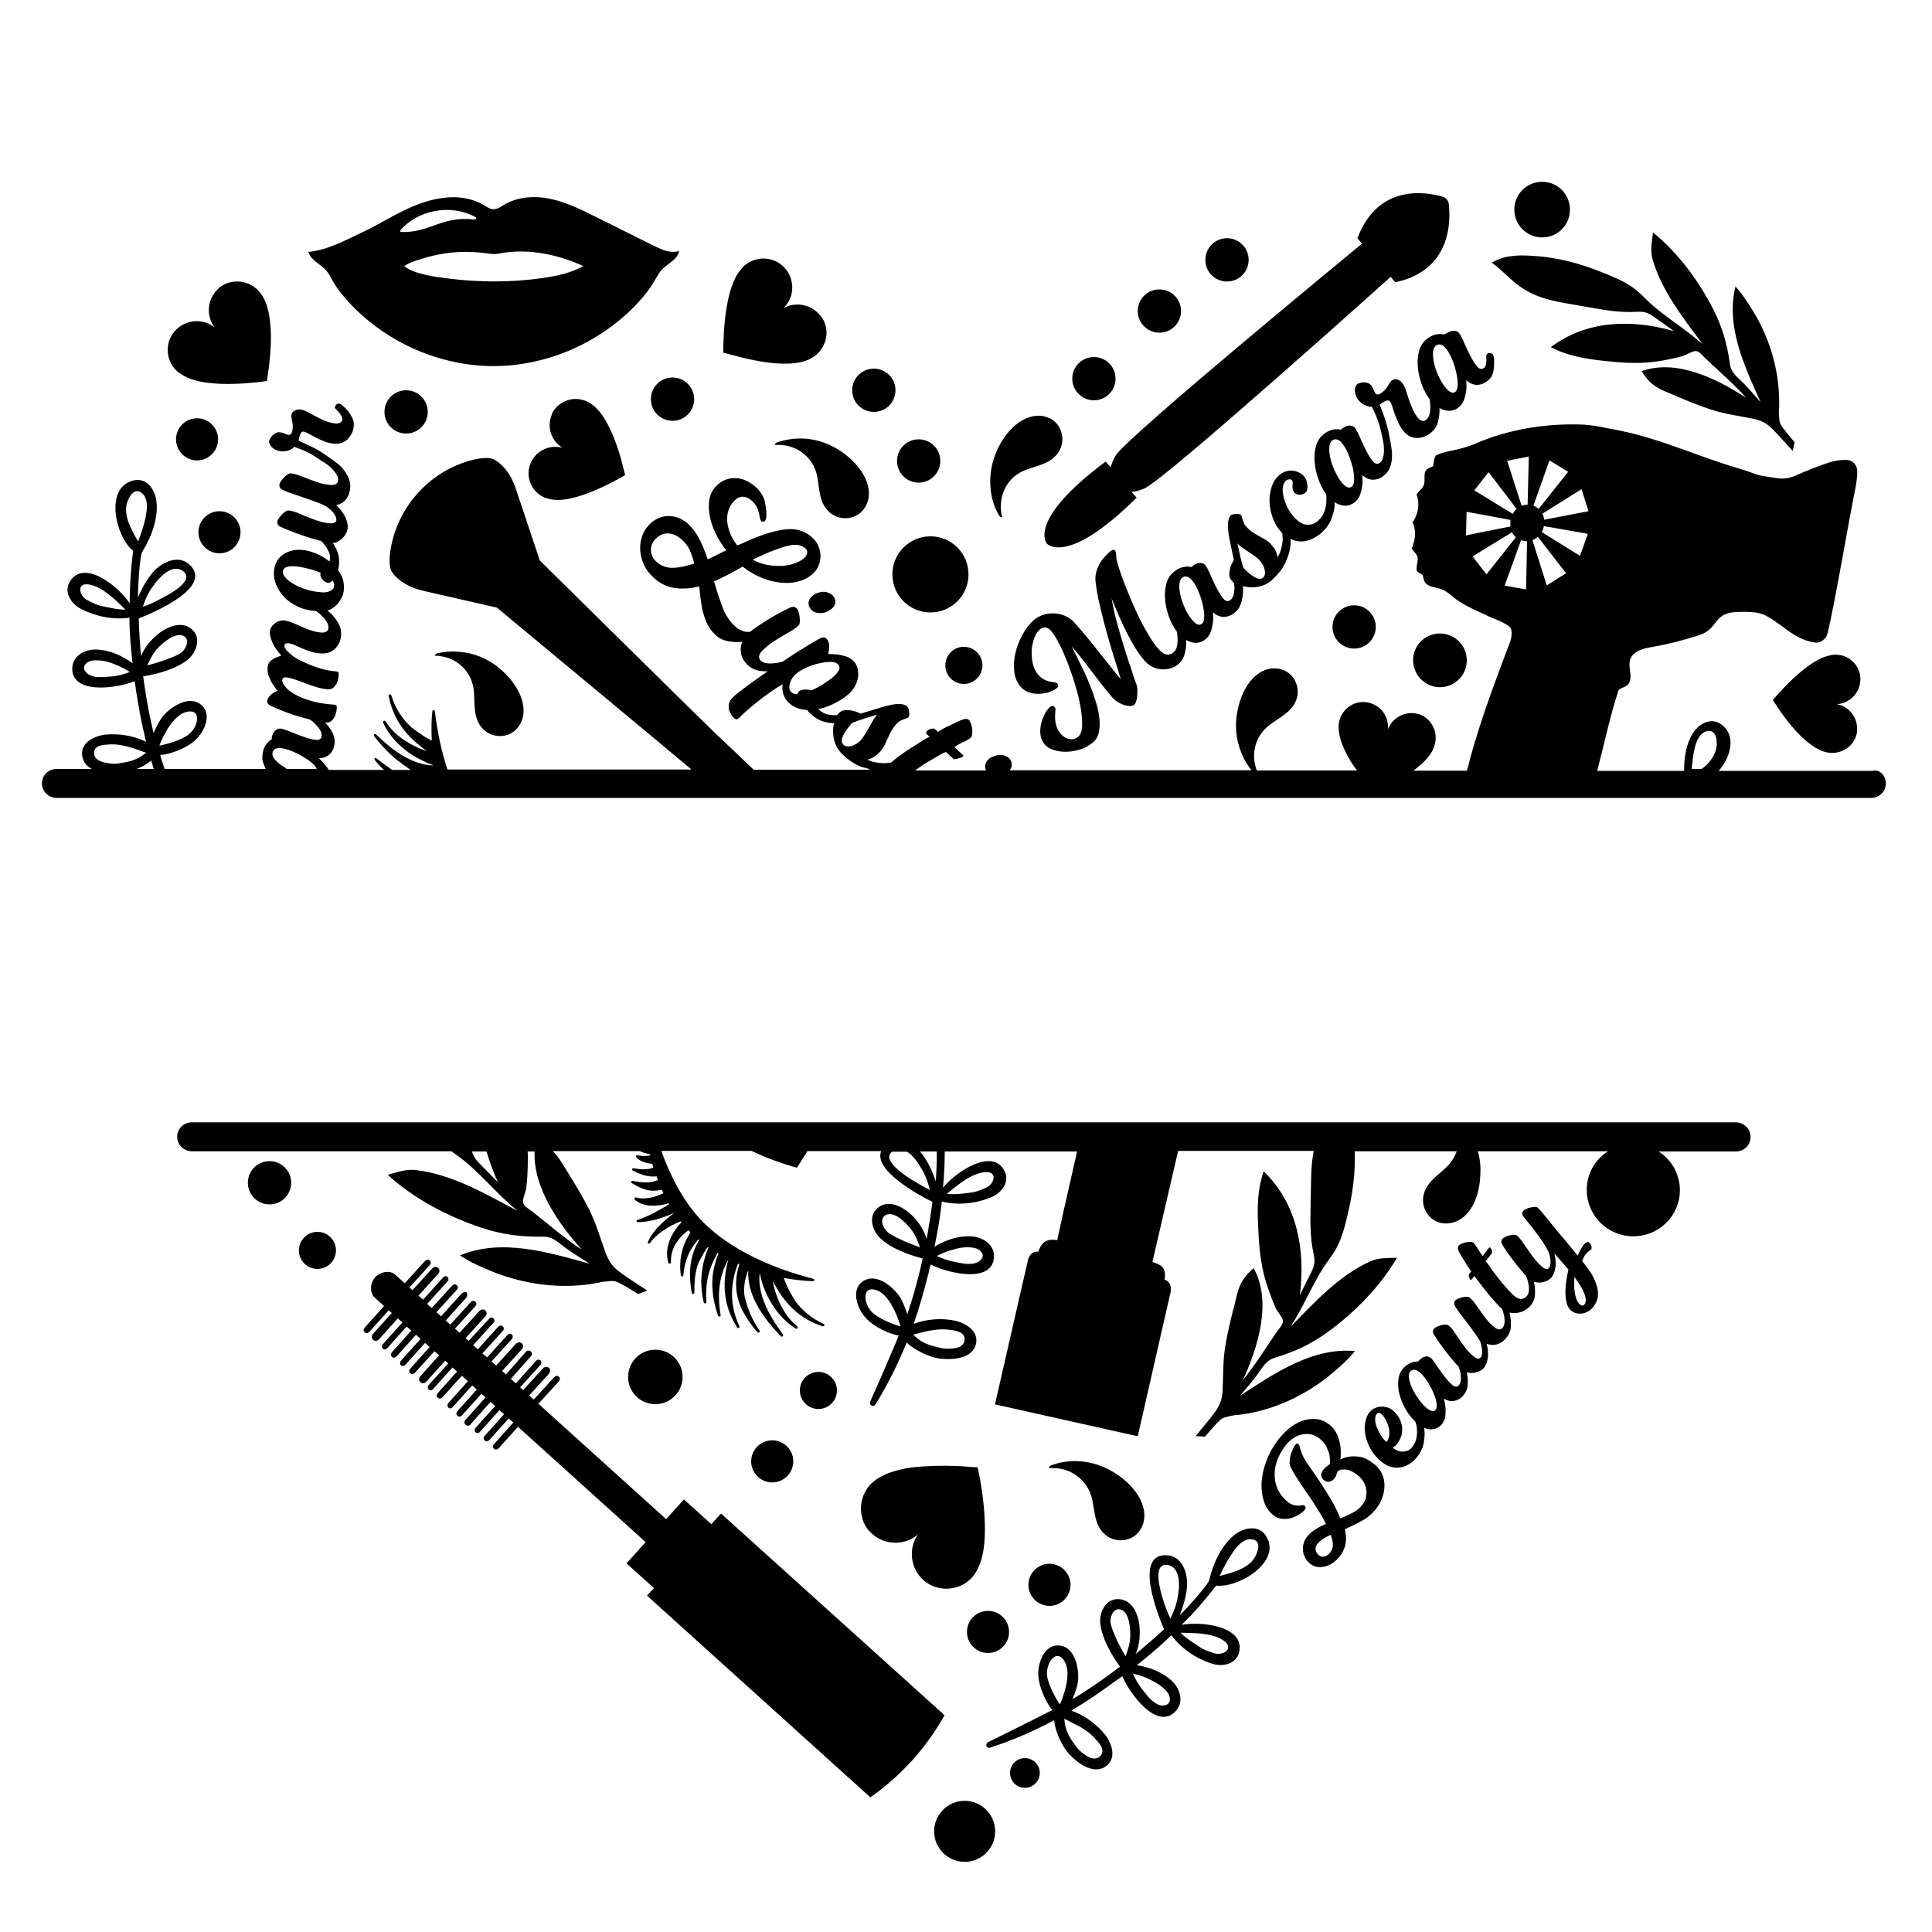
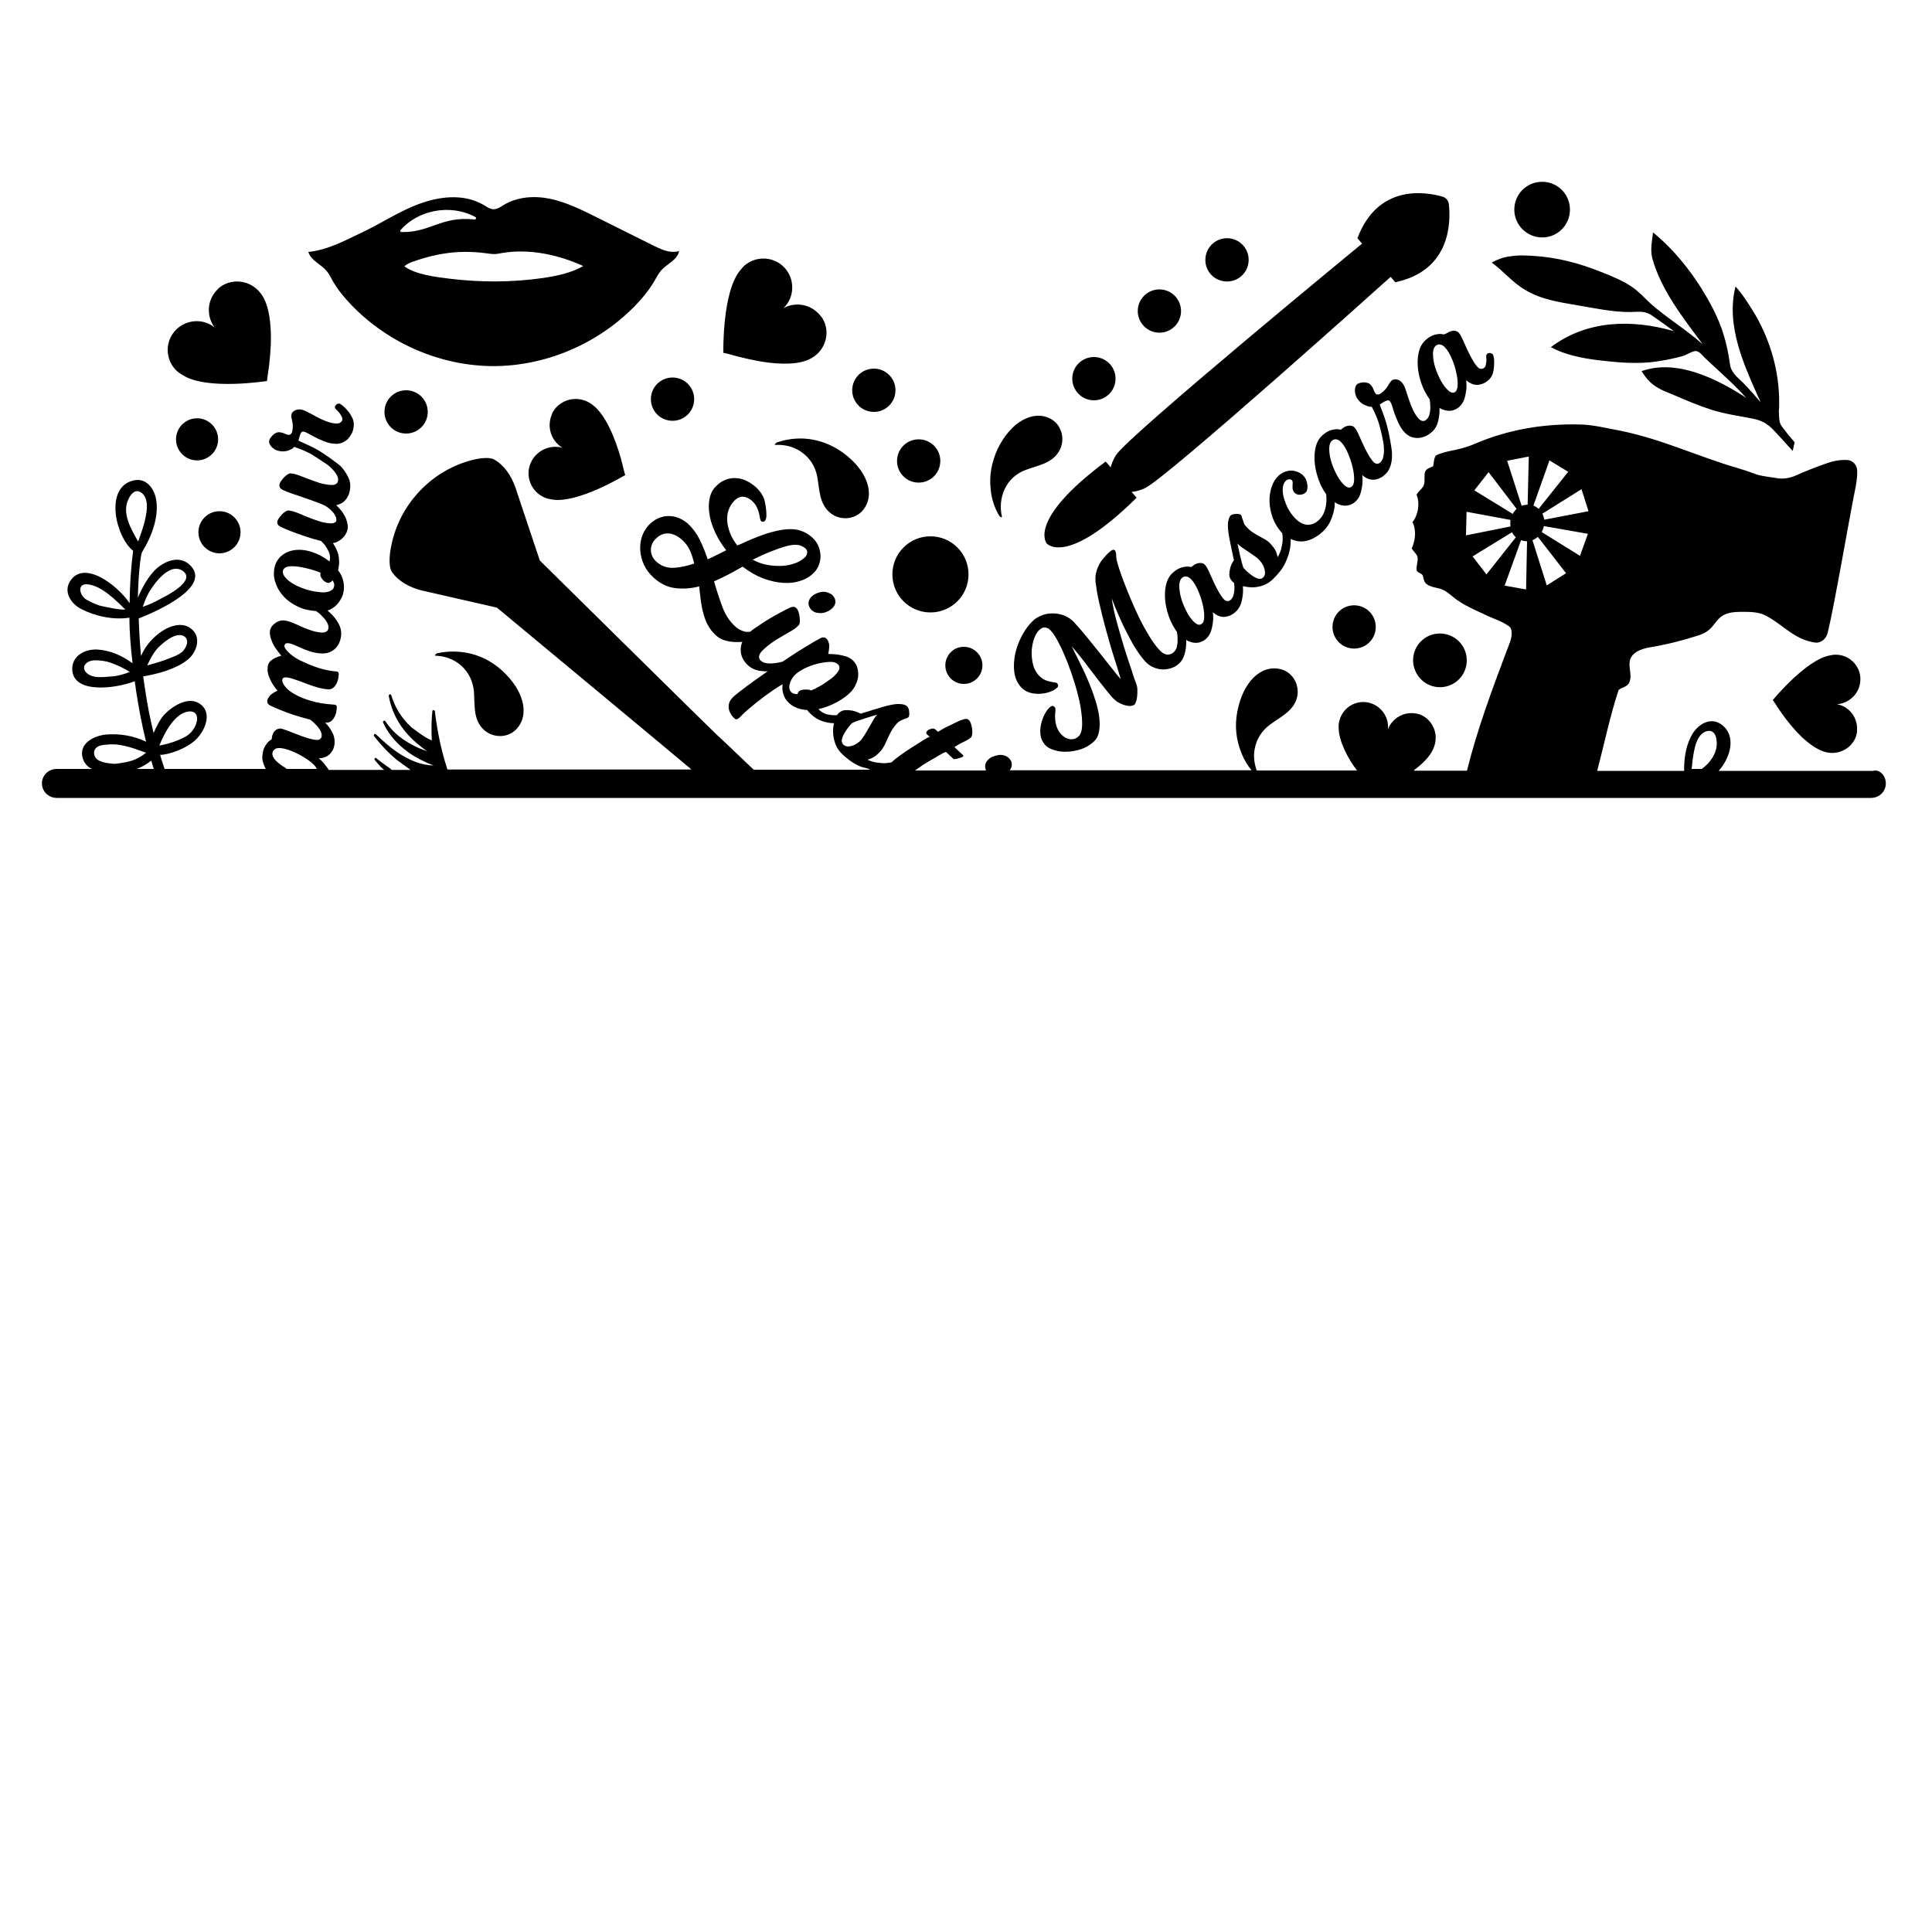
<svg xmlns="http://www.w3.org/2000/svg" version="1.1" id="Layer_1" x="0px" y="0px" width="1000px" height="1000px" viewBox="0 0 1000 1000" style="enable-background:new 0 0 1000 1000;" xml:space="preserve">
  <g>
    <path d="M572.3,238.9l2.6,3c0.4-1.8,1.3-4,2.7-6.3c6.3-10,127.4-109.5,127.4-109.5l-2.4-2.8c10.8-28.5,35.7-23.9,44.1-21.5   c1.7,0.5,3,2,3.2,3.8c1,8.7,1.4,34.3-27.7,40.5l-2.4-2.8c0,0-116.6,104.8-127.4,109.5c-2.6,1.1-4.8,1.7-6.7,1.8l2.6,3   c-36.3,36-46.5,23.7-46.5,23.7S531.3,269.4,572.3,238.9z M566.2,207.2c6.2,0,11.2-5,11.2-11.2c0-6.2-5-11.2-11.2-11.2   s-11.2,5-11.2,11.2C555,202.1,560,207.2,566.2,207.2z M635.1,145.7c6.2,0,11.2-5,11.2-11.2c0-6.2-5-11.2-11.2-11.2   s-11.2,5-11.2,11.2C623.8,140.7,628.9,145.7,635.1,145.7z M600.1,172.2c6.2,0,11.2-5,11.2-11.2c0-6.2-5-11.2-11.2-11.2   c-6.2,0-11.2,5-11.2,11.2C588.9,167.1,593.9,172.2,600.1,172.2z M489.3,344.4c0,5.3,4.3,9.6,9.6,9.6c5.3,0,9.6-4.3,9.6-9.6   s-4.3-9.6-9.6-9.6C493.6,334.7,489.3,339.1,489.3,344.4z M517.1,266.8c0.4,0.8,1.6,1.3,1.5,0.6c-1.1-4.6-0.7-9.7,1.4-14.2   c2.2-4.7,6-8.2,11-10c6.4-2.4,13.3-3.3,17-9.4c3.6-5.6,1.9-13.7-4.1-17c-9.2-4.9-20.7,1.6-27.4,15.3c-3.2,6.8-4.6,14-3.7,21.4   C513.2,258.1,514.7,262.7,517.1,266.8z M816.4,158c9,1.5,18.3,3.6,27.6,3.5c4.9-0.1,7.4-0.8,11.5,2.1c3.7,2.6,7.4,5.2,10.9,7.8   c-21.8-6.3-45.2-5.7-63.7,8.3c7.5,4,15.8,5.6,24.1,6.7c10.1,1.2,20.6,2.2,30.7,0.7c4.7-0.7,9.2-1.6,13.8-2.9   c1.8-0.6,4.7-2.5,6.3-2.5c2,0,3.4,2.2,4.9,3.6c7.2,6.8,14.7,13.2,21.3,20.6c-15-9.8-36-20.3-54.1-13.8l0.5,0.8   c1.6,2.5,3.5,4.8,5.9,6.5c3.3,2.4,6.1,3.3,9.7,4.8c6.6,2.9,13.3,5.7,20.1,7.9c7.3,2.3,14.5,3.2,21.9,4.7c7.1,1.6,9.3,4.9,14.1,10   l6,6.6l1-4.5c0,0-6.9-7.9-7.4-9.6c-0.8-1.7-0.6-4.6-0.8-6.6c0.2-1.3,0.2-2.8,0.2-4.6c0-15.6-4.3-31-12.1-44.7   c-3.2-5.4-6.8-11.1-10.5-15.1c-5.2,20.6,4.7,41.4,13,59.9c-2.9-3.4-5.8-6.7-8.9-9.9c-3.3-3.3-6.4-5.3-7-10   c-1.5-10.4-3.8-18.7-8.6-28.2c-7.6-14.8-18.2-29.2-31.2-39.8c-0.5,4.4-1.5,8.9-0.4,13.3c4.6,16.7,16,30.9,26.1,44.6   c-8.6-7.7-18.6-13.6-27.1-21.2c-3.2-3-5.8-6-9.5-8.5c-4.8-3.3-10.1-5.4-15.6-7.6c-11.7-4.7-23.3-7.8-36.1-8.5   c-2.6-0.1-6.5-0.5-11.5,0.3c-3.3,0.4-6.5,1.6-9.4,3.2c6.1,4.4,10.7,10.3,17.4,14.2C797.9,155.1,807.1,156.4,816.4,158z    M749.5,172.1c0.6-0.4,1.3-0.6,1.9-0.8c0.7-0.1,1.3-0.2,2,0c0.7,0.1,1.3,0.5,1.8,1.1c0.5,0.5,1,1.5,1.7,2.9   c0.7,1.5,1.4,3.1,2.2,4.9c0.8,1.8,1.7,3.6,2.7,5.4c1,1.8,2,3.3,3,4.4c0.5,0.5,1.1,0.9,1.7,0.9c0.6,0.1,1.2-0.1,1.8-0.6   c0.3-0.3,0.6-0.7,0.7-1.2c0.1-0.5,0.2-1.1,0.3-1.7c0.1-0.7,0.1-1.4,0-2.1c0-0.4-0.1-0.8,0-1.2c0-0.4,0.2-0.7,0.5-1   c0.3-0.3,0.8-0.4,1.4-0.4c0.6,0.1,1,0.3,1.4,0.6c0.2,0.3,0.4,0.7,0.5,1.3c0,0.3,0.1,0.6,0.2,0.8c0.1,1.5,0.1,3,0,4.4   c-0.1,1.2-0.3,2.5-0.7,3.7c-0.4,1.2-1.1,2.3-2,3.1c-1.7,1.6-3.6,2.4-5.7,2.6c-2.1,0.1-4.1-0.7-6-2.4c0.2,1.9,0.2,3.7,0,5.3   c-0.2,1.5-0.5,3-1,4.5c-0.5,1.5-1.3,2.8-2.5,3.9c-0.8,0.8-1.8,1.3-2.8,1.7c-1.1,0.4-2.2,0.5-3.3,0.4c-1.1-0.1-2.3-0.5-3.4-1   c-0.3-0.1-0.5-0.3-0.8-0.5c0,0.4,0,0.9,0,1.3c0,1.9-0.3,3.9-0.8,5.9c-0.5,2-1.5,3.8-3.1,5.2c-1.2,1.1-2.4,1.9-3.7,2.4   c-1.3,0.5-2.5,0.8-3.8,0.8c-1.3,0-2.4-0.2-3.6-0.7c-1.1-0.5-2.1-1.2-3-2.1c-1.4-1.5-2.4-3.1-3.2-4.8c-0.8-1.7-1.4-3.3-2-4.8   c-0.5-1.5-1-2.9-1.3-4.1c-0.4-1.2-0.8-2.1-1.3-2.6c-0.3-0.4-0.8-0.4-1.3-0.3c-0.6,0.2-1.2,0.4-1.7,0.7c-0.7,0.4-1.4,0.9-2.2,1.4   c1.8,4.4,3.1,8.2,3.9,11.3c0.9,3.1,2.5,11.8,2.5,14.1c0,1.9,0,3.7-0.6,5.7c-0.5,2-1.5,3.8-3.1,5.2c-1.7,1.6-3.6,2.4-5.7,2.6   c-2.1,0.1-4.1-0.7-6-2.4c0.2,1.9,0.2,3.7,0,5.3c-0.2,1.5-0.5,3-1,4.5c-0.5,1.5-1.3,2.8-2.5,3.9c-0.8,0.8-1.8,1.3-2.8,1.7   c-1.1,0.4-2.2,0.5-3.3,0.4c-1.1-0.1-2.3-0.5-3.4-1c-0.4-0.2-0.8-0.5-1.2-0.8c0,0.7-0.1,1.4-0.1,2.1c-0.2,2.1-0.8,4.4-1.8,6.8   c-0.9,2.4-2.5,4.7-4.7,6.7c-1.3,1.2-2.8,2.2-4.5,3.1c-1.7,0.9-3.4,1.4-5.2,1.6c-1.8,0.2-3.7-0.1-5.5-0.8c-0.3-0.1-0.7-0.3-1-0.5   c0,1.5-0.1,3-0.3,4.6c-0.4,2.4-1.2,5.1-2.6,8c-1.4,2.9-3.7,5.8-6.8,8.7c-1.5,1.4-3.3,2.4-5.2,3c-2,0.6-3.9,0.9-5.8,0.8   c-1.4-0.1-2.8-0.3-4.1-0.6c0.1,0.7,0.1,1.4,0.1,2.2c0,1.9-0.3,3.9-0.8,5.9c-0.5,2-1.5,3.8-3.1,5.2c-1.7,1.6-3.6,2.4-5.7,2.6   c-2.1,0.1-4.1-0.7-6-2.4c0.2,1.9,0.2,3.7,0,5.3c-0.2,1.5-0.5,3-1,4.5c-0.5,1.5-1.3,2.8-2.5,3.9c-0.8,0.8-1.8,1.3-2.8,1.7   c-1.1,0.4-2.2,0.5-3.3,0.4c-1.1-0.1-2.3-0.5-3.4-1c-0.3-0.1-0.5-0.3-0.8-0.5c0,0.4,0,0.9,0,1.3c0,1.9-0.3,3.9-0.8,5.9   c-0.5,2-1.5,3.8-3.1,5.2c-1.1,1-2.3,1.7-3.8,2.2c-1.5,0.5-3,0.7-4.6,0.7c-1.6-0.1-3.1-0.4-4.7-1.1c-1.6-0.7-3-1.7-4.3-3.1   c-1.5-1.7-3.1-3.8-4.7-6.3c-1.6-2.5-3.1-5.3-4.6-8.2c-1.5-2.9-2.9-5.9-4.3-9.1c-1.4-3.1-2.6-6.1-3.7-9c0.3,1.9,0.7,4.2,1.3,6.9   c0.6,2.6,1.3,5.4,2.2,8.4c0.8,2.9,1.7,5.9,2.6,8.9c0.9,3,1.8,5.8,2.7,8.5c0.9,2.6,1.7,4.9,2.3,7c0.7,2,1.2,3.5,1.6,4.5   c0.4,1,0.6,2,0.6,3.2c0,1.1,0,2.2-0.1,3.3c-0.1,1-0.3,2-0.6,2.7c-0.2,0.8-0.5,1.3-0.7,1.5c-0.5,0.5-1.2,0.7-2.1,0.8   c-0.9,0.1-1.9-0.1-3-0.4c-1.1-0.3-2.2-0.8-3.3-1.4c-1.1-0.6-2.1-1.5-3.1-2.5c-0.6-0.7-1.4-1.7-2.5-3c-1-1.3-2.2-2.8-3.5-4.4   c-1.3-1.6-2.6-3.4-4-5.2c-1.4-1.8-2.8-3.6-4.1-5.4c-1.4-1.7-2.7-3.4-3.9-4.9c-1.2-1.5-2.3-2.7-3.1-3.7c1.2,2.5,2.6,5.3,4.1,8.3   c1.5,3,3,6.1,4.3,9.3c1.4,3.2,2.6,6.4,3.6,9.6c1.1,3.2,1.8,6.2,2.2,9c0.4,2.8,0.4,5.4,0,7.7c-0.4,2.3-1.3,4.2-2.9,5.6   c-1.9,1.7-4.1,3-6.5,3.8c-2.5,0.8-4.9,1.2-7.3,1.3c-2.4,0.1-4.6-0.2-6.7-0.9c-2-0.6-3.6-1.5-4.6-2.7c-1.2-1.4-2-3-2.3-4.8   c-0.3-1.9-0.2-3.7,0.2-5.6c0.4-1.9,1-3.6,1.8-5.2c0.8-1.6,1.7-2.8,2.6-3.7c1-0.9,1.9-1.1,2.5-0.4c0.4,0.4,0.6,0.8,0.6,1.2   c0,0.4,0,1-0.1,1.9c-0.1,0.6-0.1,1.3-0.1,2.3c0,0.9,0.1,1.9,0.3,3c0.2,1,0.5,2.1,1,3.1c0.5,1.1,1.1,2,2,2.9   c1.3,1.4,2.8,2.2,4.5,2.4c1.7,0.2,3.1-0.3,4.3-1.4c1.2-1.1,1.8-3,1.9-5.7c0.1-2.7-0.2-5.9-0.8-9.5c-0.6-3.6-1.6-7.5-2.8-11.5   c-1.2-4.1-2.6-8-4-11.7c-1.5-3.7-2.9-7.1-4.5-10c-1.5-3-2.9-5.1-4.2-6.5c-0.7-0.8-1.6-1.3-2.7-1.5c-1.1-0.2-2.2,0.3-3.3,1.4   c-0.9,0.9-1.8,2.3-2.5,4.2c-0.7,1.9-1.1,4-1.3,6.3c-0.1,2.3,0.1,4.6,0.6,6.9c0.5,2.3,1.6,4.3,3,5.9c1,1,1.9,1.8,3,2.3   c1,0.5,2,0.8,2.9,1c0.9,0.2,1.6,0.3,2.3,0.4c0.7,0.1,1.1,0.2,1.3,0.4c0.8,0.9,0.8,1.8-0.1,2.5c-0.8,0.8-2,1.4-3.6,2   c-1.6,0.6-3.3,0.9-5.1,1c-1.8,0.1-3.6-0.1-5.3-0.6c-1.7-0.5-3.2-1.4-4.5-2.8c-1.9-2.1-3.1-4.7-3.5-7.8c-0.4-3.1-0.2-6.3,0.5-9.6   c0.7-3.3,2-6.5,3.6-9.6c1.7-3.1,3.7-5.7,5.9-7.7c1-0.9,2.3-1.7,4-2.4c1.7-0.7,3.5-1.1,5.5-1.1c2-0.1,4,0.3,6.1,1   c2.1,0.8,4.1,2.1,5.8,4.1c2,2.2,4.3,4.8,6.7,7.8c2.4,3,4.8,5.9,7,8.7c2.3,2.9,4.3,5.4,6.1,7.7c1.8,2.3,3.1,3.9,3.9,4.7   c-0.2-0.8-0.6-2.1-1.2-4c-0.6-1.9-1.2-4.1-2.1-6.7c-0.8-2.6-1.7-5.4-2.6-8.6c-0.9-3.1-1.8-6.4-2.7-9.8c-0.9-3.4-1.7-6.8-2.5-10.2   c-0.8-3.4-1.4-6.8-1.8-10c-0.3-1.8-0.3-3.5,0-5.1c0.3-1.6,0.8-3,1.5-4.4c0.7-1.4,1.5-2.7,2.5-3.8c1-1.2,2-2.3,3.2-3.3   c1.2-1.1,2.1-1.3,2.7-0.7c0.2,0.2,0.4,0.6,0.5,1.2c0.1,0.6,0.2,1.5,0.2,2.7c0.1,0.9,0.5,2.5,1.2,4.7c0.7,2.2,1.6,4.8,2.7,7.7   c1.1,2.9,2.4,6.1,3.8,9.4c1.4,3.3,2.9,6.6,4.5,9.9c1.6,3.2,3.3,6.2,5,9c1.7,2.8,3.4,5.1,5,6.8c1.4,1.6,2.8,2.4,4.1,2.5   c1.3,0.1,2.5-0.3,3.5-1.3c0.8-0.8,1.4-1.8,1.6-3.1c0.3-1.3,0.4-2.7,0.3-4c0-1-0.1-2.1-0.3-3.3c-1.3-1.8-2.4-3.8-3.4-5.9   c-1.3-3.2-2.2-6.3-2.6-9.5c-0.4-3.2-0.3-6.1,0.3-8.8c0.6-2.7,1.8-4.9,3.5-6.4c1.2-1.1,2.4-1.9,3.6-2.4c1.2-0.5,2.2-0.7,3.1-0.8   c1.1-0.1,2,0,2.9,0.2c0.5-0.4,1-0.8,1.6-1.2c0.6-0.4,1.3-0.6,1.9-0.8c0.7-0.1,1.3-0.2,2,0c0.7,0.1,1.3,0.5,1.8,1.1   c0.5,0.5,1,1.5,1.7,2.9c0.7,1.5,1.4,3.1,2.2,4.9c0.8,1.8,1.7,3.6,2.7,5.4c1,1.8,2,3.3,3,4.4c0.5,0.5,1.1,0.9,1.7,0.9   c0.6,0.1,1.2-0.1,1.8-0.6c0.8-0.8,1.4-1.8,1.6-3.1c0.3-1.3,0.4-2.7,0.3-4c0-0.5-0.1-1.1-0.1-1.6c-0.4-0.3-0.8-0.6-1.1-1   c-0.9-1-1.4-2.1-1.4-3.4c0-1.2,0.2-2.4,0.5-3.6c0.4-1.3,1-2.6,1.9-3.9c-0.2-0.7-0.4-1.5-0.6-2.6c-0.2-0.9-0.4-2-0.7-3.4   c-0.3-1.4-0.6-3-1-4.8c-0.7-3.7-1-6.5-0.8-8.4c0.2-1.9,0.7-3.2,1.4-3.9c0.3-0.3,0.8-0.5,1.3-0.6c0.5-0.1,1.1-0.2,1.6-0.2   c0.6,0,1.1,0,1.5,0.1c0.4,0.1,0.7,0.2,0.9,0.4c0.2,0.2,0.4,0.6,0.5,1.1c0.1,0.5,0.3,1,0.5,1.6c0.2,0.6,0.4,1.1,0.6,1.7   c0.2,0.6,0.6,1.1,1,1.5c1.2,1.4,2.4,2.4,3.6,3.2c1.2,0.8,2.3,1.4,3.4,2c1.1,0.6,2.2,1.2,3.2,1.8c1,0.6,2,1.4,2.9,2.5   c0.8,0.9,1.4,1.7,1.9,2.5c0.4,0.7,0.7,1.4,0.9,2.1c0.2,0.7,0.4,1.3,0.5,1.9c0.9-1.5,1.5-3,1.9-4.5c0.4-1.5,0.6-2.9,0.7-4.2   c0-1.3,0-2.5-0.2-3.7c-0.1-0.1-0.2-0.2-0.2-0.2c-2.1-2.3-3.6-4.8-4.7-7.6c-1-2.8-1.6-5.6-1.7-8.4c-0.1-2.8,0.3-5.4,1.1-7.8   c0.8-2.4,2-4.3,3.6-5.8c1.1-1,2.3-1.7,3.5-2.1c1.2-0.4,2.4-0.6,3.6-0.5c1.2,0.1,2.3,0.4,3.3,0.9c1.1,0.5,1.9,1.1,2.6,1.9   c0.5,0.6,1,1.3,1.3,2.1c0.3,0.8,0.5,1.6,0.6,2.5c0.1,0.8,0.1,1.6-0.1,2.3c-0.1,0.7-0.4,1.3-0.8,1.6c-0.8,0.8-1.8,1.1-3,1.2   c-1.2,0-2.1-0.4-2.8-1.1c-0.5-0.6-0.8-1.2-0.9-1.8c-0.1-0.6-0.1-1.2-0.1-1.7c0-0.6,0.1-1.1,0.1-1.6c0-0.5-0.1-0.9-0.4-1.3   c-0.3-0.4-0.8-0.5-1.4-0.5c-0.6,0-1.2,0.3-1.7,0.7c-0.9,0.8-1.4,2-1.6,3.5c-0.2,1.5,0,3.2,0.4,5c0.5,1.8,1.2,3.7,2.1,5.6   c1,1.9,2.2,3.6,3.6,5.1c2.2,2.3,4.3,3.5,6.5,3.6c2.2,0.1,4.2-0.7,5.9-2.3c1.4-1.3,2.4-2.8,3-4.5c0.6-1.7,0.9-3.3,1-4.8   c0.1-1.4,0.1-2.8-0.1-4.2c-1.3-1.8-2.3-3.7-3.2-5.7c-1.3-3.2-2.2-6.3-2.6-9.5c-0.4-3.2-0.3-6.1,0.3-8.8c0.6-2.7,1.8-4.9,3.5-6.4   c1.2-1.1,2.4-1.9,3.6-2.4c1.2-0.5,2.2-0.7,3.1-0.8c1.1-0.1,2,0,2.9,0.2c0.5-0.4,1-0.8,1.6-1.2c0.6-0.4,1.3-0.6,1.9-0.8   c0.7-0.1,1.3-0.2,2,0c0.7,0.1,1.3,0.5,1.8,1.1c0.5,0.5,1,1.5,1.7,2.9c0.7,1.5,1.4,3.1,2.2,4.9c0.8,1.8,1.7,3.6,2.7,5.4   c1,1.8,2,3.3,3,4.4c0.5,0.5,1.1,0.9,1.7,0.9c0.6,0.1,1.2-0.1,1.8-0.6c0.8-0.8,1.4-1.8,1.6-3.1c0.3-1.3,0.4-2.7,0.3-4   c0-1.5-0.2-3.1-0.6-4.8c0,0,0,0,0,0c0,0,0,0,0,0c-0.1-0.1-0.1-0.3-0.1-0.6c-0.3-1.4-0.7-3.4-1.4-6c-0.7-2.9-2.1-6.4-4.2-10.4   c-0.7,0.1-1.4,0-2.2-0.3c-0.6-0.2-1.3-0.5-2.1-0.9c-0.8-0.4-1.6-1.1-2.4-2c-0.6-0.7-1.1-1.4-1.4-2.2c-0.3-0.8-0.5-1.6-0.6-2.4   c0-0.8,0-1.5,0.2-2.2c0.2-0.6,0.4-1.1,0.8-1.5c0.4-0.4,1-0.6,1.6-0.8c0.7-0.2,1.4-0.3,2-0.3c0.7,0,1.3,0.1,2,0.3   c0.6,0.2,1.1,0.5,1.4,0.8c0.8,0.9,1.4,1.8,1.6,2.6c0.3,0.8,0.7,1.5,1.1,2.1c0.5,0.5,1,0.6,1.7,0.4c0.7-0.2,1.4-0.7,2.2-1.4   c0.7-0.6,1.2-1.2,1.6-1.7c0.4-0.5,0.7-1,1-1.5c0.3-0.5,0.5-0.9,0.8-1.3c0.2-0.4,0.6-0.8,0.9-1.1c0.7-0.7,1.6-0.9,2.7-0.7   c1.1,0.2,2,0.7,2.8,1.7c0.7,0.8,1.3,1.9,1.8,3.4c0.5,1.5,1,3.1,1.6,4.9c0.6,1.8,1.3,3.6,2.1,5.4c0.8,1.8,1.8,3.4,3,4.8   c0.7,0.8,1.4,1.2,2.2,1.3c0.7,0.1,1.4-0.2,2-0.8c0.8-0.8,1.4-1.8,1.6-3.1c0.3-1.3,0.4-2.7,0.3-4c0-1-0.1-2.1-0.3-3.3   c-1.3-1.8-2.4-3.8-3.4-5.9c-1.3-3.2-2.2-6.3-2.6-9.5c-0.4-3.2-0.3-6.1,0.3-8.8c0.6-2.7,1.8-4.9,3.5-6.4c1.2-1.1,2.4-1.9,3.6-2.4   c1.2-0.5,2.2-0.7,3.1-0.8c1.1-0.1,2,0,2.9,0.2C748.3,172.8,748.8,172.5,749.5,172.1z M623.3,318.9c0-2-0.3-4.1-0.9-6.5   c-0.6-2.4-1.4-4.7-2.4-7c-1-2.3-2.1-4.1-3.3-5.4c-0.9-1-1.8-1.5-2.7-1.6s-1.6,0.2-2.2,0.7c-0.9,0.8-1.4,2.2-1.4,4.1   c0,1.9,0.3,4,0.9,6.2c0.6,2.2,1.5,4.4,2.6,6.6c1.1,2.2,2.3,4,3.6,5.4c1.9,2,3.4,2.5,4.6,1.4C623,322.2,623.3,320.9,623.3,318.9z    M654.6,295c-0.4-1.8-1.2-3.4-2.6-4.9c-0.8-0.9-1.7-1.7-2.8-2.4c-1.1-0.8-2.1-1.5-3.2-2.2c-1.1-0.7-2.1-1.4-3.1-2.1   c-1-0.7-1.8-1.4-2.4-2.1c0.5,2.2,0.9,4.2,1.3,6c0.4,1.6,0.7,3,1.1,4.4c0.4,1.3,0.6,2.1,0.8,2.3c0.9,1,1.8,1.9,2.8,2.7   c1,0.8,1.9,1.5,2.8,2c0.9,0.5,1.7,0.8,2.5,0.9c0.8,0.1,1.4-0.1,2-0.7C654.7,298.1,655,296.8,654.6,295z M700.9,247.9   c0-2-0.3-4.1-0.9-6.5c-0.6-2.4-1.4-4.7-2.4-7c-1-2.3-2.1-4.1-3.3-5.4c-0.9-1-1.8-1.5-2.7-1.6c-0.9-0.1-1.6,0.2-2.2,0.7   c-0.9,0.8-1.4,2.2-1.4,4.1c0,1.9,0.3,4,0.9,6.2c0.6,2.2,1.5,4.4,2.6,6.6c1.1,2.2,2.3,4,3.6,5.4c1.9,2,3.4,2.5,4.6,1.4   C700.5,251.2,700.9,249.9,700.9,247.9z M751.3,185.3c-1-2.3-2.1-4.1-3.3-5.4c-0.9-1-1.8-1.5-2.7-1.6c-0.9-0.1-1.6,0.2-2.2,0.7   c-0.9,0.8-1.4,2.2-1.4,4.1c0,1.9,0.3,4,0.9,6.2c0.6,2.2,1.5,4.4,2.6,6.6s2.3,4,3.6,5.4c1.9,2,3.4,2.5,4.6,1.4c0.7-0.7,1.1-2,1.1-4   c0-2-0.3-4.1-0.9-6.5C753.1,189.9,752.3,187.5,751.3,185.3z M700.9,313.3c-6.2,0-11.2,5-11.2,11.2s5,11.2,11.2,11.2   s11.2-5,11.2-11.2S707.1,313.3,700.9,313.3z M962.9,352.4c0.5-7-4.9-13.1-11.9-13.5c-1.2-0.1-2.4,0-3.6,0.3   c-12.5,2-29.6,23-29.8,23.1c1.5,2.2,2.9,4.5,4.4,6.6c3.2,4.5,6.6,8.7,10.6,12.6c4.2,3.8,9.3,7.9,15.1,8.2c1.5,0.1,3-0.1,4.6-0.6   c4.3-1.3,7.8-4.8,8.7-9.3c0.2-0.6,0.2-1.3,0.2-1.9c0.4-6.5-4.1-12.3-10.4-13.4C957.3,364,962.5,358.9,962.9,352.4z M798.2,122.9   c8,0,14.4-6.4,14.4-14.4c0-8-6.4-14.4-14.4-14.4s-14.4,6.4-14.4,14.4C783.8,116.4,790.3,122.9,798.2,122.9z M461.9,297.3   c0,10.9,8.8,19.7,19.7,19.7s19.7-8.8,19.7-19.7s-8.8-19.7-19.7-19.7S461.9,286.4,461.9,297.3z M94.5,194.1   c12.4,8.1,43.6,3.1,43.7,3.1c0.3-3,0.9-6.1,1.2-9.1c0.7-6.3,1.1-12.8,0.6-19.1c-0.5-6.7-1.8-14.1-6.5-18.8   c-1.2-1.2-2.7-2.3-4.4-3.1c-4.8-2.2-10.5-1.8-14.8,1.2c-0.6,0.4-1.2,0.9-1.7,1.5c-5.4,5.3-6,13.7-1.5,19.7   c-5.8-4.7-14.3-4.3-19.8,1c-5.9,5.7-6,15.1-0.3,21C92.1,192.6,93.3,193.4,94.5,194.1z M113.6,286.4c6,0,10.9-4.9,10.9-10.9   s-4.9-10.9-10.9-10.9c-6,0-10.9,4.9-10.9,10.9S107.6,286.4,113.6,286.4z M274.7,239.6c-3,6.9,0.2,14.9,7.1,17.9   c1.2,0.5,2.5,0.8,3.7,1c13.3,2.5,38-12.6,38.1-12.6c-0.8-2.7-1.4-5.5-2.1-8.2c-1.6-5.5-3.5-11.2-6.1-16.4   c-2.7-5.5-6.4-11.3-12-13.7c-1.5-0.6-3.1-1-4.8-1.1c-4.8-0.2-9.5,2.1-12.1,6.2c-0.4,0.5-0.7,1.2-0.9,1.9   c-2.7,6.4-0.3,13.7,5.6,17.2C284.6,229.9,277.5,233.2,274.7,239.6z M199,213.2c0,6.2,5,11.2,11.2,11.2s11.2-5,11.2-11.2   c0-6.2-5-11.2-11.2-11.2S199,207,199,213.2z M112.9,227.4c0-6-4.9-10.9-10.9-10.9c-6,0-10.9,4.9-10.9,10.9c0,6,4.9,10.9,10.9,10.9   C108,238.3,112.9,233.4,112.9,227.4z M745.3,355.7c7.7,0,13.9-6.2,13.9-13.9c0-7.7-6.2-13.9-13.9-13.9c-7.7,0-13.9,6.2-13.9,13.9   C731.5,349.5,737.7,355.7,745.3,355.7z M238.7,344.5c3.9,3.5,6.1,8.1,6.6,13.4c0.5,6.8-0.4,13.7,4.3,19c4.5,5,12.6,5.6,17.5,0.7   c7.3-7.5,4.1-20.2-7.2-30.5c-5.5-5-12.1-8.3-19.4-9.4c-4.7-0.7-9.4-0.6-14.1,0.4c-0.8,0.2-1.7,1.3-1,1.3   C230.1,339.5,235,341.2,238.7,344.5z M159.6,130.4c10-1,19-5.9,28-10.2c9.1-4.3,17.6-9.9,26.9-13.7c11.6-4.8,25.3-6.8,36.2-0.2   c1.5,0.9,3,2,4.8,2c1.9,0,3.6-1.2,5.2-2.2c7.3-4.4,16.3-4.9,24.5-3.1c8.2,1.8,15.9,5.6,23.5,9.4c10,5,19.9,9.9,29.9,14.9   c2.7,1.3,5.7,2.7,8.6,3c1.4,0.1,2.9,0.1,4.3-0.4c-0.8,4.7-6.3,6.6-9.4,10.2c-1.3,1.5-2.2,3.4-3.3,5.2c-2.9,5-6.6,9.4-10.6,13.5   c-19.4,19.6-46.3,30.8-73.3,30.7c-27-0.2-53.7-11.7-72.9-31.5c-3.7-3.9-7.2-8-9.9-12.8c-0.9-1.7-1.8-3.4-3-4.9   C166.1,136.7,160.9,134.9,159.6,130.4z M229.5,131.3c-3.7,0.6-7.2,1.4-10.7,2.5c-2.9,0.9-7.4,2.1-9.5,4c5.4,4.2,15.8,5.5,23,6.4   c16.1,2,32.6,2,48.7-0.3c7.4-1.1,14.9-2.7,20.9-6.2c-12.7-5.8-27.9-9.2-42.3-6.7c-1.2,0.2-2.4,0.5-3.6,0.5c-1.4,0-2.9-0.2-4.3-0.4   C244.4,130.1,236.8,130.1,229.5,131.3z M207.9,120.1c15,0.3,20.5-8.4,37.7-6.5c0.8,0.1,1.1-1,0.4-1.3c-13.2-7.1-29.9-3.3-38.6,6.7   C206.9,119.4,207.2,120.1,207.9,120.1z M425.3,306.4c-1,0.1-2,0.4-3,0.9c-1,0.4-1.8,1.1-2.5,1.8c-1,1.1-1.4,2.3-1.3,3.5   c0.1,1.2,0.7,2.3,1.6,3.2c0.7,0.6,1.5,1.1,2.4,1.3c0.9,0.2,1.9,0.3,3,0.2c1-0.1,2-0.4,3-0.9c1-0.5,1.8-1.1,2.6-1.9   c0.9-1,1.4-2.1,1.3-3.3c-0.1-1.2-0.6-2.2-1.5-3.1c-0.7-0.7-1.6-1.1-2.5-1.4C427.4,306.3,426.4,306.2,425.3,306.4z M475.5,249.8   c6.2,0,11.2-5,11.2-11.2s-5-11.2-11.2-11.2s-11.2,5-11.2,11.2S469.3,249.8,475.5,249.8z M402.2,229c-0.8,0.3-1.6,1.4-0.9,1.3   c4.8-0.3,9.7,0.9,13.7,3.8c4.2,3,7,7.3,8,12.6c1.2,6.7,1,13.7,6.3,18.4c4.9,4.5,13.2,4.2,17.5-1.2c6.5-8.2,1.9-20.6-10.5-29.6   c-6-4.3-12.8-6.9-20.2-7.3C411.4,226.8,406.8,227.4,402.2,229z M452.3,213.2c6.2,0,11.2-5,11.2-11.2s-5-11.2-11.2-11.2   s-11.2,5-11.2,11.2S446.1,213.2,452.3,213.2z M336.9,206.6c0,6.2,5,11.2,11.2,11.2s11.2-5,11.2-11.2s-5-11.2-11.2-11.2   S336.9,200.4,336.9,206.6z M383.4,184.9c6.1,1.5,12.5,2.8,18.9,3.2c6.7,0.4,14.2,0.1,19.5-3.9c1.4-1.1,2.6-2.3,3.6-3.9   c2.9-4.5,3.2-10.2,0.7-14.8c-0.3-0.6-0.7-1.3-1.3-1.9c-4.6-6-12.8-7.7-19.3-4.1c5.4-5.1,6.1-13.6,1.6-19.7   c-4.9-6.6-14.2-7.9-20.8-3.1c-1.2,0.8-2.1,1.9-3,3c-9.6,11.2-8.9,42.8-8.9,42.9C377.4,183.2,380.4,184.2,383.4,184.9z M976.1,405.5   c0,4.2-3.4,7.5-7.7,7.5h-939c-4.2,0-7.7-3.3-7.7-7.5s3.4-7.5,7.7-7.5h18.2c-2.3-1-4.1-3.1-4.8-5.6c-2.2-7.8,6.1-11.6,12-12.2   c7.3-0.6,14.2,0.6,20.8,3.7c-2.3-9.3-3.9-18-5.3-27.2c-0.1-1.4-0.4-2.6-0.6-4.1c-9.9,3.9-32.9,6.9-32.3-7c0.4-6.6,7-9.7,12.9-9.4   c6.6,0.3,13,3.2,18.3,7.1c-0.9-8.4-1.6-15.2-1.6-23.6c-8.3,1.3-17.7-0.7-25.2-4.6c-5-2.6-9.1-8.8-5.5-14.3   c7.1-11.2,24.3,1.9,30.8,11.4c0.1-9.6,0.6-17.7,1.8-27.1c-9.1-7.3-15-32.8,0.1-36.4c6.4-1.6,10.7,3.8,11.8,9.7   c1.6,9.1-2.4,19.5-7.1,27.1c-1.2,1.2-2.3,16.8-2.3,23.8c2-4.9,5.6-11.4,9.5-14.9c4.5-4,11.7-7,17-2.3c12.9,11.4-17.3,24.6-26.1,28   c0.2,6.5,0.6,13,1.2,19.5c1.8-4.5,5.2-8.6,8.9-11.5c4.8-3.8,12.5-7.1,17.7-2.1c4.7,4.4,2,11.9-2.5,15.5c-6,4.8-15.3,7.3-23,8.6   c0.3,2,0.6,4,0.9,6.1c1.1,7.6,2.7,16,4.5,23.2c1.4-3.2,3.4-7.2,5.5-9.5c4.1-4.3,12.6-9.9,18.6-5.5c6.4,4.5,2.6,13.6-1.9,18.1   c-5.1,5.2-15.1,8.3-18.8,8.2c0,0.1,0.9,3.3,2.3,7.3h52.3c-1.3-3-1.9-4.4-1.7-6.5c0.1-1.6,0.4-3.2,0.9-4.3c0.5-1.1,1.1-2,1.7-2.7   c0.7-0.8,1.4-1.4,2.2-1.8c0-0.6,0.2-1.2,0.3-1.9c0.2-0.7,0.5-1.3,0.8-1.8c0.4-0.6,0.8-1,1.4-1.4c0.6-0.3,1.2-0.5,2-0.5   c0.7,0,1.7,0.4,3.2,0.9c1.5,0.6,3.1,1.2,4.9,1.9c1.8,0.7,3.6,1.4,5.6,2c1.9,0.6,3.6,1,5.1,1.1c0.7,0,1.3-0.1,1.8-0.5   c0.5-0.4,0.8-0.9,0.8-1.6c0.1-1.1-0.3-2.2-1-3.3c-0.7-1.1-1.6-2.1-2.5-3c-0.7-0.8-1.6-1.5-2.6-2.2c-0.2,0-0.3-0.1-0.5-0.1   c-2.8-0.7-5.4-1.5-8-2.3c-2.5-0.9-4.9-1.7-7-2.6s-3.8-1.6-5-2.2c-1.1-0.5-1.6-1.3-1.6-2.3c0-0.6,0.4-1.4,1-2.3c0.6-1,2-2,4.3-3.1   c-1-1.2-1.9-2.5-2.7-3.8c-0.7-1.1-1.2-2.4-1.8-3.8c-0.5-1.4-0.7-2.8-0.6-4.2c0.1-1.8,0.8-3.2,2.2-4.1c1.3-1,3-1.7,4.9-2.2   c-1.1-1.3-2.1-2.7-3.1-4.1c-0.8-1.2-1.5-2.5-2-4c-0.6-1.5-0.9-3-0.8-4.5c0-0.7,0.3-1.4,0.7-2.1c0.4-0.7,1-1.4,1.7-1.9   c0.7-0.6,1.4-1,2.2-1.3c0.8-0.3,1.6-0.4,2.4-0.4c1.2,0.1,2.6,0.4,4.1,1c1.5,0.6,3.2,1.3,4.9,2.1c1.7,0.8,3.5,1.5,5.3,2.1   c1.8,0.6,3.6,1,5.4,1.1c1,0.1,1.9-0.1,2.5-0.5c0.7-0.4,1-1,1.1-1.9c0.1-1.1-0.3-2.2-1-3.3c-0.7-1.1-1.6-2.1-2.5-3   c-0.8-0.9-1.8-1.7-2.9-2.4c-3.6-0.3-6.9-1-9.6-2.4c-2.8-1.4-5.2-3-7-5c-1.9-2-3.2-4.1-4.1-6.4c-0.9-2.3-1.3-4.5-1.1-6.7   c0.1-1.7,0.5-3.3,1.2-4.7c0.7-1.4,1.7-2.7,2.9-3.6c1.2-1,2.7-1.8,4.4-2.3c1.7-0.5,3.5-0.7,5.6-0.6c2.4,0.1,4.9,0.8,7.5,1.8   c2.6,1.1,5,2.5,7.1,4.2c0.1-0.2,0.1-0.4,0.2-0.6c0-0.2,0.1-0.4,0.1-0.7c0.1-1.4-0.1-2.7-0.7-3.9c-0.6-1.2-1.2-2.2-1.9-3.2   c-0.6-0.7-1.3-1.5-2-2.2c-0.6-0.1-1.2-0.3-1.9-0.5c-2.4-0.6-4.8-1.4-7.2-2.2c-2.4-0.8-4.8-1.7-6.9-2.5c-2.2-0.9-3.9-1.6-5.1-2.2   c-0.5-0.2-0.9-0.6-1.2-1c-0.3-0.4-0.4-0.9-0.4-1.3c0-0.6,0.3-1.3,0.8-2c0.5-0.7,1-1.4,1.6-2c0.6-0.6,1.2-1.1,1.8-1.5   c0.6-0.4,1.1-0.6,1.4-0.6c1.4,0.1,2.9,0.5,4.5,1.1c1.6,0.7,3.4,1.4,5.3,2.2c1.9,0.8,3.9,1.5,6,2.2c2.1,0.7,4.2,1.1,6.4,1.2   c0.7,0,1.4-0.1,1.9-0.4c0.6-0.3,0.9-0.7,0.9-1.3c0-0.7-0.1-1.4-0.5-2.1c-0.3-0.7-0.8-1.5-1.4-2.1c-0.6-0.7-1.2-1.3-2-1.9   c-0.7-0.6-1.4-1.1-2.1-1.4c-0.9-0.5-2.4-1.1-4.3-1.8c-1.9-0.7-4-1.5-6.2-2.2c-2.2-0.8-4.3-1.5-6.4-2.2c-2.1-0.7-3.7-1.4-5-2   c-0.5-0.2-0.9-0.6-1.2-1c-0.3-0.4-0.4-0.9-0.4-1.4c0-0.6,0.3-1.3,0.8-2c0.5-0.7,1-1.4,1.6-2c0.6-0.6,1.2-1.1,1.8-1.5   c0.6-0.4,1.1-0.6,1.4-0.6c1.4,0.1,2.8,0.4,4.4,1c1.6,0.6,3.2,1.2,5,1.9c1.8,0.7,3.6,1.3,5.6,2c2,0.6,4,1,6.2,1.1   c1,0.1,1.9-0.1,2.5-0.5c0.7-0.4,1-1,1.1-1.9c0.1-1.1-0.3-2.2-1-3.3c-0.7-1.1-1.6-2.1-2.5-3c-1-1-2.2-2-3.7-2.9c0,0,0,0,0,0   c0,0,0,0,0,0c-0.1-0.1-0.3-0.2-0.5-0.3c-1.2-0.8-2.8-1.9-5-3.3c-2.5-1.6-5.9-3.1-10-4.5c-0.5,0.5-1,1-1.7,1.3   c-0.6,0.3-1.3,0.6-2.1,0.8c-0.9,0.2-1.9,0.3-3,0.2c-0.9-0.1-1.7-0.3-2.5-0.6c-0.8-0.3-1.5-0.8-2-1.3c-0.6-0.5-1-1.1-1.3-1.6   c-0.3-0.6-0.5-1.1-0.4-1.6c0-0.5,0.2-1.1,0.6-1.7c0.4-0.6,0.8-1.1,1.3-1.6c0.5-0.5,1-0.8,1.6-1.1c0.6-0.3,1.1-0.4,1.5-0.4   c1.2,0.1,2.2,0.3,2.9,0.7c0.8,0.4,1.5,0.6,2.2,0.7c0.7,0,1.2-0.3,1.5-0.9c0.3-0.6,0.5-1.4,0.6-2.4c0.1-0.9,0-1.7,0-2.3   c-0.1-0.6-0.2-1.2-0.3-1.7c-0.1-0.5-0.2-1-0.3-1.4c-0.1-0.4-0.1-0.9-0.1-1.4c0.1-1,0.5-1.8,1.4-2.3c0.9-0.6,1.9-0.8,3.1-0.8   c1,0.1,2.2,0.5,3.6,1.2c1.4,0.7,2.9,1.5,4.5,2.4c1.6,0.9,3.3,1.7,5.1,2.4c1.8,0.7,3.6,1.2,5.4,1.3c1,0.1,1.8-0.1,2.4-0.6   c0.6-0.4,0.9-1,0.9-1.6c0-0.5-0.1-1-0.4-1.5c-0.3-0.5-0.6-1-0.9-1.5c-0.4-0.5-0.9-1-1.4-1.6c-0.3-0.2-0.6-0.5-0.8-0.8   c-0.3-0.3-0.4-0.6-0.3-1c0-0.4,0.3-0.8,0.7-1.2c0.4-0.4,0.9-0.5,1.4-0.5c0.4,0,0.8,0.2,1.2,0.6c0.2,0.2,0.5,0.3,0.7,0.5   c1.1,0.9,2.1,2,3,3.1c0.8,1,1.4,2.1,2,3.3c0.6,1.2,0.8,2.6,0.7,4c-0.1,1.4-0.4,2.7-1,3.9c-0.6,1.1-1.3,2.1-2.1,3   c-0.9,0.8-1.8,1.4-3,1.9c-1.1,0.4-2.3,0.6-3.5,0.5c-2-0.1-3.8-0.5-5.5-1.2c-1.7-0.7-3.3-1.3-4.7-2.1c-1.4-0.7-2.6-1.4-3.7-2   c-1.1-0.6-2-1-2.7-1c-0.5,0-0.9,0.2-1.1,0.7c-0.3,0.5-0.5,1-0.7,1.6c-0.2,0.7-0.4,1.5-0.6,2.4c4.3,1.9,7.8,3.5,10.5,5.1   c2.7,1.6,9.8,6.6,11.4,8.2c1.3,1.3,2.5,3.1,3.5,4.9c1,1.8,1.5,3.7,1.4,5.7c-0.1,1.6-0.4,2.9-0.8,4c-0.5,1.1-1,2-1.7,2.8   c-0.7,0.8-1.4,1.4-2.3,1.8c-0.8,0.4-1.7,0.7-2.5,0.9c0.8,0.7,1.6,1.5,2.3,2.4c0.8,0.9,1.4,1.9,2,2.9c0.6,1,1,2.1,1.3,3.2   c0.3,1.1,0.5,2.2,0.4,3.2c-0.1,0.9-0.3,1.9-0.9,2.9c-0.5,1-1.2,1.9-2,2.6c-0.8,0.8-1.8,1.4-2.9,1.9c-0.6,0.3-1.2,0.4-1.9,0.5   c0.9,1.3,1.7,2.8,2.4,4.6c0.7,1.8,0.9,3.9,0.8,6.3c-0.1,1-0.2,2-0.5,3.2c1.1,1.4,1.9,2.9,2.4,4.5c0.5,1.6,0.7,3.3,0.6,5.1   c-0.1,1.7-0.5,3.3-1.3,4.8c-0.8,1.5-1.7,2.8-2.9,3.9c-1.2,1.1-2.6,2-4.2,2.5c0,0-0.1,0-0.1,0c0.8,0.7,1.5,1.3,2.2,2   c1.3,1.3,2.5,2.9,3.5,4.7c1,1.8,1.5,3.7,1.4,5.7c-0.2,3.1-1.3,5.6-3.2,7.4c-1.9,1.8-4.4,2.6-7.3,2.4c-2-0.1-3.9-0.5-5.5-1   c-1.6-0.5-3.1-1.1-4.5-1.7c-1.3-0.6-2.6-1.2-3.8-1.7c-1.2-0.5-2.3-0.8-3.3-0.9c-0.6,0-1,0.1-1.3,0.3c-0.3,0.3-0.4,0.6-0.5,1   c-0.1,0.9,0.8,2.2,2.6,3.9c1.8,1.7,4.5,3.4,8.1,4.9c3.1,1.4,6,2.5,8.6,3.2c2.6,0.7,5,1.1,7.1,1.3c0.8,0,1.3,0.2,1.5,0.5   c0.2,0.3,0.3,0.8,0.2,1.4c-0.1,2.2-0.7,4-1.7,5.4c-1,1.4-2.2,2.1-3.7,2c-1.9-0.1-3.8-0.5-5.9-1.1c-2.1-0.6-4.1-1.3-6.1-2.1   c-2-0.8-3.8-1.4-5.6-2c-1.7-0.6-3.1-0.9-4.2-1c-1.3-0.1-1.9,0.4-2,1.4c-0.1,1,0.5,2.2,1.6,3.5c1.1,1.4,2.8,2.7,5,3.9   c2.2,1.3,5,2.4,8.4,3.4c3.3,1,7.2,1.6,11.5,1.9c0.8,0,1.3,0.2,1.5,0.5c0.2,0.3,0.3,0.8,0.2,1.4c-0.1,2.2-0.7,4-1.7,5.4   c-1,1.4-2.2,2.1-3.7,2c-0.2,0-0.4,0-0.6,0c0,0,0,0,0,0c1.3,1.3,2.5,2.9,3.5,4.7c1,1.8,1.5,3.7,1.4,5.7c-0.1,2.3-0.9,4.2-2.3,5.7   c-1.4,1.5-3.3,2.3-5.9,2.4c1.4,1.2,2.6,2.4,3.6,3.8c0.5,0.7,1,1.2,1.5,2.2h28.8c-1.6-1-3.3-3.2-5-5.2c-0.2-0.3-0.1-0.6,0.1-0.8   c0.2-0.2,0.5-0.3,0.8-0.1c0.6,0.6,1.4,1.2,2.1,1.7c0.9,0.7,1.9,1.4,2.8,2.1c1,0.7,2,1.3,3.1,2.3h9.7c-1.3-1-2.6-1.9-3.9-2.8   c-0.8-0.7-1.7-1.3-2.6-1.9c-4.1-3.3-8.2-7.4-12.4-12.8c-0.3-0.3-0.1-0.6,0.1-0.9c0.2-0.2,0.5-0.3,0.8-0.1l0,0   c2.6,2.4,4.8,4.5,7.1,6.3c1.1,1,2.3,1.8,3.4,2.6c6.9,4.8,13.2,7.2,19.5,7.3c-4.7-1.7-9.1-4-12.9-6.6c-0.8-0.7-1.6-1.2-2.3-1.8   c-5-4-8.8-8.8-11-13.8c-0.2-0.3,0-0.7,0.3-0.9c0.2-0.1,0.5,0,0.7,0c0,0.1,0.1,0.1,0.1,0.1c1.9,2.9,4.3,5.7,7.4,8.1   c0.7,0.5,1.3,1,2,1.5c3.7,2.5,7.9,4.6,12.5,6.1c-0.5-0.3-0.9-0.5-1.3-0.8c-1-0.8-2-1.5-2.9-2.3c-8.8-7-14-15.4-15.9-25.6   c0-0.3,0.2-0.7,0.5-0.8c0.2-0.1,0.4-0.1,0.5,0.1c0.1,0.1,0.2,0.3,0.3,0.3c2,6.6,5.6,12.2,10.2,16.4l0,0.1c0,0.1,0.2,0.2,0.3,0.2   c1.1,0.9,3,2.1,4.1,3c2.4,1.7,3.7,2.5,6.4,3.8c-0.3-4.9-0.2-11.3,0.3-15.2c0-0.3,0.3-0.6,0.6-0.6c0.1,0,0.3,0.1,0.4,0.2   c0.1,0.1,0.3,0.3,0.3,0.4c0.7,6.3,2.5,18.2,6.5,30.2h126.2c-0.9-1-1.6-1.4-1.8-1.6c-0.8-0.8-98.8-82.2-98.8-82.2l0,0l-39-8.9   c-5.9-1.5-11.8-4.5-15.3-9.5c-1.6-2.3-1.7-7.8-0.2-14.5c4.3-20,19.2-36.4,38.6-42.6c6.5-2.1,12-2.5,14.4-1.2c5.4,3,8.9,8.5,11,14.3   l12.7,38l0,0c0,0,90.7,89.5,91.6,90.2c1.1,0.9,8.6,8.1,19.1,18.1h60.2c-1.4-1-2.9-0.9-4.5-1.5c-3.2-1.2-6.4-3.3-9.7-6.4   c-1.6-1.5-2.8-3.2-3.6-5.2c-0.8-2-1.2-4-1.3-6c-0.1-1.7,0.1-3.4,0.5-5c-0.3,0-0.5,0-0.8,0c-1.7-0.1-3.5-0.4-5.5-1.1   c-2-0.7-3.9-1.9-5.8-3.7c-0.3-0.3-0.6-0.6-0.9-0.9c-0.3-0.3-0.6-0.7-0.9-1.1c-1.8-0.1-3.5-0.4-5.1-1c-1.6-0.6-3.1-1.5-4.4-2.7   c-1-1-1.8-2-2.3-3.1c-0.5-1.1-0.8-2.1-0.9-3.1c-0.2-1.1-0.2-2.3,0-3.4c-1.4,0.7-3,1.7-5,3.1c-2,1.4-4.1,2.8-6.2,4.5   c-2.1,1.6-4.2,3.3-6.2,5c-2,1.7-3.6,3.2-4.9,4.6c-1,1-1.9,1.2-2.7,0.4c-0.6-0.6-1.2-1.2-1.7-2c-0.5-0.8-0.9-1.7-1.1-2.6   c-0.2-0.9-0.2-1.9,0-2.9c0.2-1,0.8-2,1.7-3c0.8-0.9,2.2-2.1,4.2-3.6c2-1.5,4.3-3.3,7-5.2c2.2-1.6,4.6-3.2,7.1-5   c-1.4,0-2.8-0.1-4.3-0.3c-2.2-0.4-4.1-1.3-5.7-2.7c-2.5-2.3-3.8-4.8-3.9-7.7c-0.1-1.6,0.2-3.1,0.8-4.6c-0.4,0.1-0.9,0.1-1.3,0.1   c-2,0.1-4.2,0-6.5-0.5c-2.3-0.5-4.4-1.5-6.2-3.3c-1.6-1.5-2.9-3.2-3.9-5.1c-1-1.9-1.7-3.9-2.3-6.1c-0.6-2.2-1-4.4-1.3-6.8   c-0.3-2.4-0.6-4.7-0.8-7c-4.1,1.1-8.3,1.4-12.4,0.9c-4.1-0.5-8-2.4-11.5-5.7c-2-1.9-3.6-4-4.7-6.4c-1.1-2.4-1.7-4.8-1.9-7.2   c-0.2-2.5,0.1-4.8,0.8-7.1c0.7-2.3,1.9-4.3,3.5-6.1c1.5-1.6,3.1-2.8,4.9-3.6c1.8-0.8,3.6-1.2,5.4-1.2c1.8,0,3.6,0.3,5.3,1   c1.7,0.7,3.3,1.7,4.7,2.9c2.5,2.3,4.5,5,6.1,8.2c1.6,3.2,3,6.7,4.2,10.3c1.6-0.7,3.2-1.5,4.8-2.3c1.6-0.8,3.2-1.6,4.8-2.4   c-2.3-2.9-4.2-5.9-5.6-9c-1.5-3.1-2.5-6.1-3-9.1c-0.5-3-0.6-5.7-0.1-8.3c0.5-2.6,1.5-4.7,3.1-6.4c1.7-1.8,3.4-3,5.3-3.7   c1.9-0.7,3.7-1,5.6-0.8c1.9,0.1,3.7,0.6,5.4,1.5c1.7,0.8,3.2,1.9,4.6,3.1c2.4,2.2,3.9,4.6,4.6,7.2c0.6,2.6,0.9,5.1,0.9,7.6   c0,0.5-0.1,1-0.2,1.5c-0.1,0.5-0.3,0.8-0.5,1.1c-0.3,0.3-0.6,0.5-1,0.5c-0.4,0.1-0.7,0-0.9-0.2c-0.3-0.3-0.5-0.6-0.6-1   c-0.1-0.4-0.2-0.9-0.3-1.4c-0.2-1.6-0.7-3.1-1.3-4.5c-0.6-1.4-1.5-2.6-2.6-3.6c-1.5-1.4-3.1-2.1-4.7-2.2c-1.6-0.1-3.3,0.7-4.9,2.5   c-1.1,1.2-2,2.7-2.6,4.4c-0.6,1.7-0.8,3.5-0.7,5.5c0.1,2,0.6,4,1.4,6.2c0.8,2.2,2.1,4.4,3.8,6.6l1.8-0.7c4.9-2.3,9.2-4,13-5.3   c3.8-1.2,7.2-2,10.2-2.3c3-0.3,5.6-0.1,7.8,0.7c2.3,0.7,4.3,1.9,6.1,3.6c1.5,1.4,2.6,2.9,3.2,4.6c0.6,1.6,1,3.3,1,4.9   c0,1.6-0.3,3.2-0.9,4.7c-0.6,1.5-1.4,2.8-2.4,3.8c-1.7,1.8-4,3.3-6.7,4.2c-2.8,1-5.8,1.4-9.1,1.2c-3.3-0.2-6.8-0.9-10.5-2.3   c-3.7-1.4-7.2-3.4-10.7-6.1c-2.1,1.2-4.5,2.5-6.9,3.8c-2.5,1.3-5.1,2.6-7.9,3.8c1.3,4.7,2.8,9.1,4.3,13.2c1.5,4.1,3.7,7.4,6.4,9.9   c1,1,2,1.7,3,2.1c1,0.5,1.9,0.8,2.7,0.9c0.8,0.1,1.6,0.1,2.2,0c0,0,0.1,0,0.1,0c0.8-0.7,1.7-1.4,2.8-2.1c2.1-1.4,4.2-2.9,6.4-4.2   c2.2-1.4,4.4-2.6,6.5-3.7c2.1-1.1,3.8-2,5.1-2.6c0.5-0.2,1.1-0.3,1.6-0.3c0.5,0,1,0.2,1.4,0.6c0.5,0.4,0.9,1.1,1.2,2   c0.3,0.9,0.5,1.8,0.6,2.7c0.1,0.9,0.1,1.7,0.1,2.5c-0.1,0.8-0.2,1.3-0.5,1.6c-1,1.1-2.3,2.1-3.8,3c-1.6,0.9-3.2,1.8-5,2.9   c-1.8,1-3.6,2.1-5.4,3.4c-1.8,1.3-3.5,2.7-5.1,4.4c-0.7,0.8-1.2,1.6-1.3,2.5c-0.1,0.8,0.2,1.6,0.8,2.2c0.9,0.8,2,1.3,3.4,1.4   c1.4,0.2,2.8,0.1,4.2-0.1c1.2-0.1,2.4-0.4,3.7-0.7c1.1-0.7,2.2-1.5,3.3-2.2c3.1-2.1,6.2-4,9-5.7c2.9-1.8,5.3-3.2,7.4-4.3   c1.2-0.6,2.2-0.5,3.1,0.3c0.5,0.4,0.9,1.2,1.2,2.3c0.4,1.1,0.2,3-0.3,5.6c1.7,0,3.3,0.1,4.9,0.3c1.3,0.2,2.7,0.5,4.1,0.9   c1.4,0.4,2.6,1.1,3.6,2c1.2,1.1,2,2.3,2.4,3.7c0.4,1.4,0.6,2.9,0.5,4.3c-0.1,1.5-0.5,2.9-1.1,4.3c-0.6,1.4-1.4,2.6-2.3,3.7   c-1.8,2-4.3,3.9-7.4,5.6c-3.1,1.7-6.3,3-9.7,3.7c0.1,0.2,0.3,0.4,0.5,0.6c1.1,1,2.4,1.7,3.7,2.1c1.4,0.3,2.7,0.5,3.9,0.5   c0.5,0,1,0,1.5-0.1c0.2-0.3,0.4-0.5,0.6-0.8c1-1,2.1-1.6,3.4-1.7c1.3-0.1,2.6,0,3.8,0.2c1.4,0.3,2.8,0.8,4.3,1.6   c0.7-0.2,1.6-0.5,2.7-0.8c0.9-0.3,2.1-0.6,3.5-1.1c1.4-0.4,3.1-0.9,5-1.5c3.8-1.1,6.7-1.7,8.7-1.6c2,0,3.4,0.4,4.2,1.2   c0.3,0.3,0.6,0.8,0.8,1.3c0.2,0.6,0.3,1.1,0.3,1.7c0.1,0.6,0.1,1.1,0,1.6c-0.1,0.5-0.2,0.8-0.4,1c-0.2,0.2-0.6,0.5-1.1,0.6   c-0.5,0.2-1,0.4-1.6,0.6c-0.6,0.2-1.1,0.5-1.7,0.8c-0.6,0.3-1.1,0.7-1.5,1.2c-1.3,1.4-2.3,2.8-3,4.1c-0.7,1.3-1.3,2.5-1.9,3.8   c-0.5,1.2-1.1,2.4-1.6,3.5c-0.6,1.1-1.3,2.2-2.3,3.3c-0.9,0.9-1.7,1.7-2.4,2.2c-0.7,0.5-1.4,0.9-2.1,1.2c-0.7,0.3-1.4,0.6-2,0.7   c1.6,0.8,3.2,1.3,4.9,1.5c1.6,0.2,3.1,0.4,4.4,0.3c1.1-0.1,2.1-0.2,3.1-0.4c0.6-0.6,1.3-1.1,2.1-1.8c1.6-1.2,3.3-2.5,5.2-3.8   c2-1.3,3.8-2.5,6.1-3.9c2.3-1.4,5-3.4,6.4-3.7l-1.7-1.6c-0.3-0.3,0-1,0.4-1.5c0.4-0.4,1.2-0.9,2.2-1.1c1-0.3,1.6,0,2.1,0.4l1.3,1.2   c3.1-2,5-2.8,7.1-3.8c2.1-1.1,4.2-2.1,5.9-2.6c0.5-0.2,1.1-0.3,1.6-0.3c0.5,0,1,0.2,1.4,0.6c0.5,0.4,0.8,1.1,1.1,2   c0.3,0.9,0.5,1.8,0.6,2.7c0.1,0.9,0.1,1.8,0,2.6c-0.1,0.8-0.3,1.4-0.6,1.7c-0.3,0.3-1.4,1.1-2.8,1.8c-1.5,0.8-2.7,1.1-5.8,3.2   l4.3,4c0.3,0.3,0.5,0.5,0.1,0.9c-0.2,0.2-0.3,0.2-0.7,0.4c-0.4,0.2-0.9,0.3-1.3,0.4c-0.4,0.1-1.1,0.4-1.5,0.4   c-0.4,0-1.1,0.3-1.3,0.1l-4-3.7c-1.3,0.4-3.6,1.8-5.8,3.1c-2.2,1.3-3.9,2.2-5.9,3.5c-1.5,1-2.9,2-4.3,3h36.7   c-0.2-1-0.3-1.3-0.4-1.8c-0.1-1.2,0.3-2.4,1.3-3.5c0.7-0.8,1.5-1.4,2.5-1.8c1-0.4,2-0.7,3-0.9c1-0.1,2-0.1,3,0.2   c1,0.3,1.8,0.7,2.5,1.4c0.9,0.9,1.5,1.9,1.5,3.1c0.1,1.1-0.3,2.2-1.1,3.2h125.2c-2.2-2.7-3.9-5.6-5.2-8.8   c-2.8-6.9-3.6-14.1-2.2-21.4c2.8-15.1,11.9-24.5,22.2-22.2c6.8,1.5,10.5,8.8,8.6,15.2c-2,6.7-8.5,9.6-13.9,13.6   c-4.3,3.2-7,7.5-7.9,12.7c-0.7,3.7-0.2,7.5,1.1,11h51.9c-4.7-6-9.5-15.4-9.5-21.9c-0.1-1.2,0-2.4,0.3-3.6   c1.6-6.9,8.4-11.2,15.3-9.6c6.3,1.5,10.5,7.4,9.9,13.8c2.2-5.9,8.6-9.5,14.9-8.1c0.6,0.1,1.3,0.3,1.9,0.5c4.2,1.7,7.2,5.7,7.8,10.2   c0.2,1.6,0.1,3.1-0.2,4.6c-1.2,5.6-5.8,10.1-10.5,13.6c-0.2,0.1-0.4,0.6-0.6,0.6h27.6c5.2-21,13-42,20.8-62.7   c0.9-2.5,2.2-5,2.3-7.8c0.1-1.7-0.1-3.6-1.6-4.4c-3.6-2.6-7.8-3.7-11.6-5.6c-4.7-2.2-9.5-4.2-13.9-7.1c-2.8-1.7-5.1-4.3-8-5.8   c-2.8-1.5-6.2-1.2-8.8-3.1c-1.2-0.8-1.6-2.4-1.9-3.8c-0.2-2.3-3.3-1.7-3.4-3.9c-0.1-2.2,0.9-4.4,0.5-6.5c-0.6-1.7-2.1-2.8-3-4.3   c1.9-4.2,2.5-9.5,0.4-13.6c3.1-4.1,3.9-9.9,2.1-14.3c1-1.6,2.5-2.7,3.5-4.3c1.2-2.3,0.2-5,0.9-7.4c0.7-1.9,2.7-2.2,4.2-3   c0.4-1.8,0.3-4,1.4-5.5c2.3-1.3,4.9-1.8,7.4-2.4c4.3-0.8,8.7-1.9,12.8-3.7c17.2-7.4,35.6-10.4,53.5-10c7.4,0,14.4,1.9,21.6,3.2   c22.1,4.5,39.4,13.1,61,19.4c12.2,3.7,7,3.3,19.7,5.1c3.3,0.7,6.9,0.2,10.1-1.2c5.4-2.4,10.9-4.6,16.5-6.5c3.4-1.2,7-1.8,10.4-1.6   c2.9,0.2,5.2,2.7,5.1,6.1c0,2.8-0.4,5.5-0.9,8.2c-3.4,16.6-10.6,59.4-14.4,75.2c-0.8,3.2-3.7,5.4-6.5,5c-2.5-0.4-5.1-1.1-7.4-2.2   c-6.4-3-11.7-8.4-18-11.7c-4.1-2.2-9-2-13.5-2c-14.6,0-10.4,8.6-21.2,12.1c-8.1,2.6-16.2,4.7-24.5,6.1c-1.7,0.3-3.4,0.6-4.7,1.1   c-2.4,0.8-5.2,2.2-6.3,5c-1.5,4.1,1.2,8.3-0.6,12.3c-1.1,2.3-3.7,2.4-5.5,3.8c-4.5,13.6-7.4,27.9-11.1,41.9h45   c-0.1-7,1.1-14.1,4.6-19.6c3.3-5,9.4-8.3,14.7-4.4c7.9,5.7,4.8,17-1.4,24h79.8C972.7,398,976.1,401.3,976.1,405.5z M389.6,289.7   c2.4,1.3,4.9,2.2,7.6,2.7c2.7,0.5,5.3,0.6,7.8,0.5c2.5-0.2,4.8-0.7,6.9-1.5c2.1-0.8,3.7-1.9,4.9-3.1c0.6-0.6,0.9-1.4,1-2.2   c0.1-0.9-0.2-1.6-0.9-2.2c-0.9-0.8-2-1.4-3.2-1.7c-1.3-0.3-2.9-0.3-5,0.1c-2.1,0.4-4.6,1.2-7.7,2.4   C397.8,285.8,394.1,287.5,389.6,289.7z M359.3,291.7c-0.5-2.4-1.3-4.7-2.2-6.8c-1-2.1-2.3-3.9-4-5.4c-2.4-2.2-4.8-3.3-7.3-3.4   c-2.5-0.1-4.8,1-6.8,3.2c-1.5,1.7-2.2,3.6-2.1,5.7c0.1,2.1,1,4,2.7,5.6c2.5,2.3,5.4,3.4,8.7,3.3C351.8,293.8,355.4,293,359.3,291.7   z M419.8,357.4c1.3-0.5,2.6-1.2,3.9-1.9c1.3-0.7,2.5-1.4,3.6-2.2c1.1-0.8,2.2-1.5,3.1-2.2c0.9-0.7,1.6-1.3,2.1-1.9   c1.2-1.3,1.8-2.4,2-3.2c0.1-0.9-0.2-1.6-0.9-2.3c-0.9-0.8-2.3-1.2-4.3-1.1c-2,0.1-4.1,0.4-6.4,1c-2.3,0.6-4.5,1.4-6.7,2.5   c-2.1,1.1-3.8,2.2-5,3.5c-1.3,1.4-2.1,2.9-2.5,4.7c-0.4,1.7-0.1,3.1,1,4.1c0.7,0.6,1.7,0.9,3.1,0.9c0.1-0.5,0.3-1,0.6-1.3   c0.4-0.4,0.8-0.7,1.4-0.8c0.6-0.2,1.2-0.3,1.9-0.3c0.6,0,1.2,0,1.8,0.1C419.1,357,419.5,357.2,419.8,357.4z M447.9,379.8   c0.7-1.2,1.4-2.4,2.1-3.6c0.7-1.2,1.3-2.3,2-3.5c0.6-1.1,1.3-2,2-2.8c-2.3,0.7-4.4,1.3-6.2,1.9c-1.6,0.5-3.1,1-4.5,1.5   c-1.4,0.5-2.2,0.9-2.4,1.1c-1,1-1.8,2.1-2.6,3.2c-0.8,1.1-1.4,2.1-1.9,3.1c-0.4,1-0.7,1.9-0.7,2.7c0,0.8,0.3,1.5,0.9,2.1   c1,0.9,2.4,1.1,4.2,0.6c1.8-0.5,3.5-1.6,5-3.2C446.4,382,447.2,381,447.9,379.8z M171.1,305.8c1.2-0.6,1.8-1.5,1.9-2.8   c0.1-0.9-0.3-1.7-0.9-2.6c-0.7,0.9-1.5,1.3-2.2,1.3c-0.5,0-1-0.2-1.5-0.5c-0.5-0.3-1-0.7-1.4-1.2c-0.4-0.5-0.7-0.9-0.9-1.4   c-0.2-0.5-0.4-0.9-0.3-1.2c0-0.3,0.1-0.6,0.2-0.9c-2.2-1-4.6-1.7-7.1-2.3c-2.5-0.6-4.8-1-6.7-1.1c-2-0.1-3.5,0.1-4.4,0.6   c-0.9,0.5-1.4,1.3-1.4,2.2c-0.1,0.9,0.4,2,1.4,3.1c1,1.2,2.4,2.3,4.2,3.3c1.8,1.1,4,2,6.5,2.8c2.5,0.8,5.3,1.3,8.3,1.5   C168.4,306.7,169.9,306.4,171.1,305.8z M76.2,344.4c4.2-1.1,8.2-2.3,12.1-3.9c2.1-0.8,4.1-1.6,5.9-3c2.1-1.9,4.3-6.4,0.9-8.3   c-4.2-2.2-10.7,3.4-13.4,6.2C79.2,338.1,77.7,341.3,76.2,344.4z M73.9,314.1c3.2-1.1,6.3-2.5,9.5-4.3c3-1.5,18.7-9.5,10.9-14.5   c-5.6-3.5-12,3.8-14.8,7.7C76.9,306.4,75.2,310.1,73.9,314.1z M64.9,315.5c-5-4.9-12.2-12.1-19.1-13c-6.3-0.9-4.7,5.8-1,7.9   c2.4,1.3,5.3,2.8,7.8,3.3C56.1,314.4,61.5,315.7,64.9,315.5z M67.2,347.8c-2.7-1.7-5.5-3.1-8.4-4.2c-2.2-0.9-4.5-1.5-6.8-1.7   c-2.4-0.2-4.5-0.4-6.7,0.9c-1.1,0.7-1.9,1.8-1.8,3.1c0.1,0.6,0.3,1.2,0.7,1.7c1.1,1.4,2.8,2.3,4.5,2.6c3,0.6,6.3,0.1,9.3-0.1   C61,349.9,64.1,349,67.2,347.8z M71.5,280.3c1.5-4.2,3.1-8.5,3.9-12.8c0.6-3.1,1.1-6.7-0.1-9.7c-0.9-2.4-3.7-4.7-6.1-3   c-1.4,1-2.3,2.5-2.9,4C63.1,265.9,67.9,274,71.5,280.3z M64,394.7c4.5-0.7,7.9-2.1,11.6-5.1c-1.8-0.6-3.7-1.3-5.4-1.9   c-2.6-0.9-5.3-1.6-8.1-2.1c-2.1-0.4-4.7-0.4-6.7-0.2c-3.4,0.2-6.5,0.9-6.7,4.1c-0.1,4.4,4.9,5.3,8.8,5.7   C59.9,395.6,61.4,395.1,64,394.7z M79.6,398c-0.4-1-0.9-2.9-1.3-4.3c-2,1.6-4.7,3.3-7.6,4.3H79.6z M82.5,385.9c0,0,7.7-1.2,14-4.9   c6.3-3.8,8.5-14.9-0.4-12.4C87.9,371,82.5,385.9,82.5,385.9z M163.9,398c-0.3-1-0.8-1.4-1.3-2c-1.4-1.4-3-2.7-5.1-3.9   c-2-1.3-4.2-2.4-6.4-3.3c-2.3-0.9-4.3-1.5-6-1.6c-1.3-0.1-2.3,0.1-3,0.7s-1,1.2-1.1,2c-0.1,1.2,0.5,2.5,1.8,3.8   c1.3,1.3,2.9,2.6,4.9,3.7c0.2,0.1,0.5,0.6,0.7,0.6H163.9z M793.7,261.7c1,0.4,1.9,1,2.7,1.7l15.3-19.2l-9.7-5.9L793.7,261.7z    M763.1,253.8L783,266c0.5-1,1.2-1.9,2-2.6l-14.5-19L763.1,253.8z M758.8,277.1l23-4.6c-0.1-1.1-0.1-2.2,0-3.4l-22.7-4.2   L758.8,277.1z M769.4,297.3l15.2-19.2c-0.8-0.7-1.5-1.6-2-2.6L762.2,288L769.4,297.3z M790.4,280.1c-0.5,0.1-1,0-1.5-0.1   c-0.6-0.1-1.1-0.2-1.6-0.4l-8.5,23.5l11.1,2L790.4,280.1z M791.3,236.3l-11.2,2.2l7.5,23.3c0.9-0.4,2-0.5,3.1-0.6L791.3,236.3z    M810.6,296.7L796,277.9c-0.9,0.7-1.8,1.3-2.8,1.7l7.4,23.4L810.6,296.7z M821.9,276.3l-22.8-4c-0.2,1.1-0.6,2.2-1.1,3.1l19.8,12.3   L821.9,276.3z M822.2,264.6l-3.6-11.4l-20.3,12.7c0.5,0.9,0.9,2.1,1,3.1L822.2,264.6z M888.6,384.6c-0.1-1.6-0.2-3.4-1.2-4.8   c-1.7-2.5-5-1.5-6.8,0.3c-2.3,2.3-3.2,5.8-3.8,8.9c-0.6,3-0.9,6-1.2,9h5.2C885.1,395,888.7,389.9,888.6,384.6z" />
-     <path d="M399.7,767.3c-6,0-10.9-4.9-10.9-10.9c0-6,4.9-10.9,10.9-10.9c6,0,10.9,4.9,10.9,10.9C410.6,762.4,405.7,767.3,399.7,767.3   z M353.3,712.7c0-7.8-6.3-14.1-14.1-14.1s-14.1,6.3-14.1,14.1s6.3,14.1,14.1,14.1S353.3,720.5,353.3,712.7z M139.5,601   c-6.2,0-11.2,5-11.2,11.2s5,11.2,11.2,11.2c6.2,0,11.2-5,11.2-11.2S145.7,601,139.5,601z M433.2,719.7c0-5.3-4.3-9.6-9.6-9.6   s-9.6,4.3-9.6,9.6c0,5.3,4.3,9.6,9.6,9.6S433.2,725,433.2,719.7z M538.2,917.7c0-4.2-3.4-7.7-7.7-7.7c-4.2,0-7.7,3.4-7.7,7.7   c0,4.2,3.4,7.7,7.7,7.7C534.7,925.4,538.2,921.9,538.2,917.7z M164.3,637.6c-5.3,0-9.6,4.3-9.6,9.6c0,5.3,4.3,9.6,9.6,9.6   s9.6-4.3,9.6-9.6C173.9,641.9,169.6,637.6,164.3,637.6z M373.2,783.4l-5,5.5l-14.2-12.8l-9.2,10.2l-66.1-59.7l10.1-11.1   c0.9-1,1.5-1.9,0.4-2.9c-1-0.9-1.9-0.3-2.8,0.7l-10.1,11.1l-2.4-2.1l10.1-11.1c0.9-1,1.1-2.3,0.1-3.2c-1-0.9-2.3-0.6-3.2,0.4   l-10.1,11.1l-1.6-1.4l10.6-11.7c0.6-0.7,0.5-1.8-0.1-2.3c-1-0.8-1.9-0.2-2.7,0.8L267,716l-2.6-2.3l10.5-11.8   c0.6-0.7,0.5-1.8-0.2-2.4c-0.7-0.6-1.8-0.6-2.4,0.1l-10.4,11.8l-2-1.8l10.1-11.1c0.9-1,1.1-2.3,0.1-3.2c-1-0.9-2.3-0.6-3.2,0.4   l-10.1,11.1l-2.4-2.1l10.6-11.7c0.6-0.7,0.5-1.8-0.1-2.3c-1-0.8-1.9-0.2-2.7,0.8l-10.1,11.1l-2.4-2.1l10.1-11.1   c0.9-1,1.5-1.9,0.4-2.9c-0.7-0.6-1.7-0.5-2.4,0.3l-10.5,11.6l-2.4-2.1l10.6-11.7c0.6-0.7,0.5-1.8-0.1-2.3c-1-0.8-1.9-0.2-2.7,0.8   L242.6,694l-1.6-1.4l10.1-11.1c0.9-1,1.1-2.3,0.1-3.2c-1-0.9-2.3-0.6-3.2,0.4l-10.1,11.1l-2.4-2.1l10.1-11.1c0.9-1,1.5-1.9,0.4-2.9   c-0.7-0.6-1.7-0.5-2.4,0.3l-10.5,11.6l-2.4-2.1l10.4-11.5c0.7-0.8,1.1-2.2,0.4-3c-0.8-0.6-2.1,0-2.8,0.8l-10.4,11.5l-2.4-2.1   l10.1-11.1c0.9-1,1.5-1.9,0.4-2.9c-1-0.9-1.9-0.3-2.8,0.7l-10.1,11.1l-2.4-2.1l10.6-11.7c0.6-0.7,0.5-1.8-0.1-2.3   c-1-0.8-1.9-0.2-2.7,0.8L219,672.7l-2.4-2.1l10.1-11.1c0.9-1,1.1-2.3,0.1-3.2c-1-0.9-2.3-0.6-3.2,0.4l-10.1,11.1l-1.6-1.4   l10.1-11.1c0.9-1,1.5-1.9,0.4-2.9c-1-0.9-1.9-0.3-2.8,0.7l-10.1,11.1l-4.9-4.4c-2.8-2.6-7.9-1.5-10.4,1.3c-2.6,2.8-3,8-0.3,10.5   l4.9,4.4l-9.6,10.7c-0.9,1-1.5,1.9-0.4,2.9c1,0.9,1.9,0.3,2.8-0.7l9.6-10.7l1.6,1.4l-9.6,10.7c-0.9,1-1.1,2.3-0.1,3.2   c1,0.9,2.3,0.6,3.2-0.4l9.6-10.7l2.4,2.1l-10.2,11.3c-0.6,0.7-0.5,1.8,0.1,2.3c1,0.8,1.9,0.2,2.7-0.8l9.6-10.7l2.4,2.1l-9.6,10.7   c-0.9,1-1.5,1.9-0.4,2.9c1,0.9,1.9,0.3,2.8-0.7l9.6-10.7l2.4,2.1l-10,11.1c-0.7,0.8-0.9,1.8-0.2,2.6c0.8,0.6,1.8,0.3,2.5-0.5   l10-11.1l2.4,2.1l-9.6,10.7c-0.9,1-1.5,1.9-0.4,2.9c0.7,0.6,1.7,0.5,2.4-0.3l10.1-11.1l2.4,2.1l-9.6,10.7c-0.9,1-1.1,2.3-0.1,3.2   c1,0.9,2.3,0.6,3.2-0.4l9.6-10.7l1.6,1.4L221.8,717c-0.6,0.7-0.5,1.8,0.1,2.3c1,0.8,1.9,0.2,2.7-0.8l9.6-10.7l2.4,2.1l-9.6,10.7   c-0.9,1-1.5,1.9-0.4,2.9c0.7,0.6,1.7,0.5,2.4-0.3l10.1-11.1l3.1,2.8L232,726.3c-0.6,0.7-0.5,1.8,0.1,2.3c1,0.8,1.9,0.2,2.7-0.8   l9.6-10.7l2.4,2.1l-9.6,10.7c-0.9,1-1.5,1.9-0.4,2.9c1,0.9,1.9,0.3,2.8-0.7l9.6-10.7l2.1,1.9l-10.5,11.8c-0.6,0.7-0.5,1.8,0.2,2.4   c0.7,0.6,1.8,0.6,2.4-0.1l10.5-11.8l2.4,2.2l-10.2,11.3c-0.6,0.7-0.5,1.8,0.1,2.3c1,0.8,1.9,0.2,2.7-0.8l9.6-10.7l2.4,2.1   l-9.6,10.7c-0.9,1-1.5,1.9-0.4,2.9c1,0.9,1.9,0.3,2.8-0.7l9.6-10.7l2.4,2.1l-9.6,10.7c-0.9,1-1.5,1.9-0.4,2.9   c1,0.9,1.9,0.3,2.8-0.7l9.6-10.7l66.1,59.7l-9.9,11l14.2,12.8l-3.6,3.9l115.6,104.4c16-11.3,28.8-25.4,38.4-42.5L373.2,783.4z    M826.1,664.4c0.8,2.1,1.1,4.1,1,6.1c-0.1,2-0.9,3.9-2.3,5.8c-0.7,0.9-1.5,1.7-2.5,2.3c-1,0.6-2,1-3,1.2c-1,0.2-2.1,0.2-3.1,0   c-1.1-0.2-2-0.7-2.9-1.4c-1-0.7-1.7-1.9-2.2-3.3c-0.5-1.5-0.7-3.2-0.8-5.1c-0.1-1.9,0-4,0.3-6.2c0.3-2.2,0.7-4.5,1.2-6.7   c-0.5-0.6-1.1-1.2-1.8-2.1c-0.7-0.8-1.4-1.6-2.1-2.4c-0.7-0.8-1.3-1.6-2-2.3c-0.6-0.7-1.1-1.2-1.4-1.6c0.3,1,0.4,2,0.6,3.1   c0.1,1.1,0.1,2.2,0.1,3.3c-0.1,1.1-0.3,2.1-0.6,3.1c-0.3,1-0.8,1.9-1.3,2.7c-0.5,0.7-1.2,1.3-2.1,1.8c-0.9,0.5-1.9,0.8-2.9,1   c-1,0.2-2.1,0.2-3.2,0c-0.4-0.1-0.8-0.2-1.2-0.3c0.1,0.4,0.2,0.8,0.3,1.3c0.3,1.7,0.4,3.5,0.3,5.5c-0.1,1.9-0.8,3.6-1.9,5.1   c-0.7,1-1.7,1.8-2.8,2.6c-1.1,0.7-2.4,1.2-3.7,1.5c-1.3,0.3-2.7,0.3-4.1,0.1c-0.2,0-0.5-0.1-0.7-0.1c0.2,0.6,0.3,1.3,0.4,1.9   c0.3,1.7,0.4,3.5,0.3,5.5c-0.1,1.9-0.8,3.6-1.9,5.1c-0.9,1.2-1.8,2.1-2.7,2.7c-0.9,0.6-1.8,1-2.8,1.3c-0.9,0.2-1.8,0.3-2.7,0.2   c-0.9-0.1-1.7-0.3-2.4-0.6c0.3,1,0.4,2,0.6,3.1c0.1,1.1,0.1,2.2,0.1,3.3c-0.1,1.1-0.3,2.1-0.6,3.1c-0.3,1-0.8,1.9-1.3,2.7   c-0.5,0.7-1.2,1.3-2.1,1.8c-0.9,0.5-1.9,0.8-2.9,1c-1,0.2-2.1,0.2-3.2,0c-0.3-0.1-0.6-0.1-0.9-0.2c0.1,0.3,0.1,0.6,0.2,0.9   c0.3,1.7,0.4,3.5,0.3,5.5c-0.1,1.9-0.8,3.6-1.9,5.1c-1.3,1.7-2.9,2.8-4.7,3.2c-1.9,0.5-3.8,0.1-5.8-1.1c0.5,1.7,0.8,3.3,0.9,4.8   c0.1,1.4,0,2.8-0.1,4.2c-0.2,1.5-0.7,2.8-1.6,4c-0.6,0.8-1.4,1.5-2.3,2c-0.9,0.5-1.9,0.8-2.9,0.9c-1,0.1-2.1,0-3.2-0.4   c-0.3-0.1-0.7-0.3-1-0.4c0.1,0.5,0.2,1.1,0.2,1.6c0.2,1.9,0,4-0.4,6.4c-0.4,2.3-1.5,4.7-3.3,7c-1.2,1.5-2.5,2.8-4,3.7   c-1.5,0.9-3,1.5-4.6,1.8c-1.6,0.3-3.2,0.2-4.8-0.2c-1.6-0.4-3.1-1.1-4.5-2.2c-2.5-1.9-4.5-4.1-6-6.6c-1.4-2.4-2.4-4.9-2.9-7.3   c-0.5-2.4-0.6-4.7-0.2-6.8c0.4-2.1,1-3.9,2.1-5.2c0.7-0.9,1.6-1.7,2.6-2.2c1-0.5,2.1-0.8,3.2-0.9c1.1-0.1,2.2,0,3.3,0.3   c1.1,0.3,2.1,0.8,3,1.5c0.8,0.6,1.6,1.5,2.5,2.7c0.9,1.2,1.6,2.5,2,4.1c0.5,1.5,0.6,3.2,0.3,5.1c-0.2,1.8-1.1,3.7-2.5,5.6   c-0.3,0.4-0.8,0.9-1.3,1.2c-0.3,0.3-0.6,0.5-0.9,0.8c2,1.5,3.9,2.2,5.8,1.9c1.9-0.2,3.4-1.1,4.5-2.6c1.1-1.4,1.7-3,2-4.6   c0.3-1.7,0.3-3.2,0.2-4.6c-0.1-1.2-0.4-2.5-0.8-3.6c-1.4-1.4-2.7-2.9-3.9-4.6c-1.7-2.6-3-5.3-3.9-8.1c-0.9-2.8-1.3-5.4-1.1-8   c0.1-2.5,0.8-4.6,2.1-6.3c0.9-1.2,1.9-2.1,2.9-2.7c1-0.6,1.9-1,2.7-1.2c1-0.2,1.8-0.3,2.6-0.3c0.3-0.4,0.8-0.9,1.3-1.3   c0.5-0.4,1-0.8,1.6-1c0.6-0.2,1.2-0.4,1.8-0.3c0.6,0,1.2,0.3,1.8,0.7c0.5,0.4,1.2,1.2,2,2.4c0.8,1.2,1.8,2.6,2.8,4   c1,1.5,2.1,3,3.3,4.4c1.2,1.5,2.3,2.6,3.4,3.5c0.5,0.4,1.1,0.6,1.7,0.6c0.6,0,1.1-0.3,1.5-0.8c0.6-0.8,0.9-1.8,1-3.1   c0-1.2-0.1-2.4-0.4-3.6c-0.2-0.9-0.5-1.9-0.8-2.8c-0.5-0.5-1-1-1.5-1.6c-1.5-1.7-3-3.5-4.5-5.4c-1.5-1.9-2.8-3.7-4.1-5.5   c-1.2-1.8-2.2-3.2-2.8-4.3c-0.2-0.4-0.4-0.9-0.4-1.4c0-0.5,0.1-0.9,0.4-1.3c0.3-0.4,0.9-0.8,1.6-1.2c0.7-0.3,1.5-0.6,2.3-0.8   c0.8-0.2,1.5-0.3,2.2-0.3c0.7,0,1.1,0.1,1.4,0.3c1,0.8,2,1.8,2.9,3.2c0.9,1.4,1.9,2.8,3,4.4c1.1,1.6,2.2,3.2,3.5,4.8   c1.3,1.6,2.7,3,4.3,4.2c0.5,0.4,1.1,0.6,1.7,0.7c0.6,0.1,1-0.1,1.4-0.6c0.4-0.5,0.6-1.1,0.7-1.9c0.1-0.7,0.1-1.5,0-2.4   c-0.1-0.8-0.3-1.7-0.5-2.5c-0.2-0.8-0.5-1.6-0.9-2.2c-0.5-0.9-1.3-2.1-2.4-3.6c-1.1-1.6-2.3-3.2-3.6-4.9c-1.3-1.7-2.6-3.4-3.8-5   c-1.2-1.6-2.2-3-2.8-4.1c-0.2-0.4-0.4-0.9-0.4-1.4c0-0.5,0.1-0.9,0.4-1.3c0.3-0.4,0.9-0.8,1.6-1.1c0.7-0.3,1.5-0.6,2.2-0.7   c0.8-0.2,1.5-0.3,2.2-0.3c0.7,0,1.1,0.1,1.4,0.3c1,0.8,2,1.8,2.9,3.1c0.9,1.3,1.9,2.6,2.9,4.1c1,1.4,2.1,2.9,3.3,4.4   c1.2,1.5,2.6,2.9,4.2,4.1c0.8,0.6,1.5,0.9,2.2,0.9c0.7,0,1.3-0.3,1.8-0.9c0.6-0.8,0.9-1.8,1-3.1c0-1.2-0.1-2.4-0.4-3.6   c-0.2-1-0.5-2-0.9-3c-0.6-0.5-1.2-1.1-1.9-1.8c-1.2-1.2-2.5-2.7-3.9-4.3c-1.3-1.6-2.8-3.4-4.2-5.2c-1.4-1.8-2.6-3.5-4.4-5.7   l-1.3,1.6c-0.2,0.3-0.3,0.6-0.7,0.3c-0.4-0.3-0.4-0.6-0.7-1.4c-0.3-0.8-0.2-1.4,0.2-1.8l0.9-1.2c-1.7-2.2-2.7-4-3.8-5.7   c-1.1-1.8-2.1-3.4-2.7-4.8c-0.2-0.4-0.4-0.9-0.4-1.4c0-0.5,0.1-0.9,0.4-1.3c0.3-0.4,0.9-0.8,1.6-1.1c0.7-0.3,1.5-0.5,2.3-0.7   c0.8-0.2,1.6-0.2,2.2-0.2c0.7,0,1.2,0.2,1.5,0.4c0.3,0.2,0.9,1,1.7,2.2c0.8,1.2,1.4,2.5,3.2,4.7l3.1-4.1c0.2-0.3,0.4-0.5,0.8-0.2   c0.2,0.1,0.2,0.2,0.4,0.6s0.3,0.6,0.4,1c0.1,0.4,0,0.6,0.1,1c0,0.3-0.3,0.4-0.4,0.6l-2.9,3.8c1.8,2.1,2.5,3.5,3.8,5.2   c1.3,1.8,2.8,3.6,4.1,5.3c1.3,1.6,2.6,3.1,3.9,4.5c1.3,1.4,2.5,2.6,3.7,3.5c1,0.8,2.1,1.1,3.2,1c1.1-0.1,2-0.7,2.7-1.6   c0.6-0.8,0.9-1.8,1-3.1c0-1.2-0.1-2.4-0.4-3.6c-0.2-1.1-0.6-2.3-1.1-3.6c-0.3-0.4-0.7-0.7-1-1.1c-1.5-1.7-3-3.5-4.5-5.4   c-1.5-1.9-2.8-3.7-4.1-5.5c-1.2-1.8-2.2-3.2-2.8-4.3c-0.2-0.4-0.4-0.9-0.4-1.4c0-0.5,0.1-0.9,0.4-1.3c0.3-0.4,0.9-0.8,1.6-1.2   c0.7-0.3,1.5-0.6,2.3-0.8c0.8-0.2,1.5-0.3,2.2-0.3c0.7,0,1.1,0.1,1.4,0.3c0.9,0.7,1.8,1.7,2.8,3.1c1,1.4,2,2.9,3.2,4.6   c1.1,1.7,2.3,3.3,3.6,4.9c1.3,1.6,2.7,3,4.1,4.1c0.5,0.4,1.1,0.6,1.7,0.7c0.6,0.1,1-0.1,1.4-0.6c0.4-0.5,0.6-1.1,0.7-1.9   c0.1-0.7,0.1-1.5,0-2.4c-0.1-0.8-0.3-1.7-0.5-2.5c-0.2-0.8-0.5-1.6-0.9-2.2c-0.7-1.4-1.6-3-2.7-4.6c-1.1-1.6-2.2-3.2-3.4-4.7   c-1.2-1.6-2.3-3.1-3.5-4.5c-1.2-1.4-2.2-2.7-3.1-3.9c-0.3-0.4-0.5-0.8-0.5-1.3c0-0.5,0.2-0.9,0.5-1.4c0.3-0.4,0.9-0.8,1.6-1.1   c0.7-0.3,1.5-0.6,2.2-0.7c0.8-0.2,1.5-0.3,2.2-0.3c0.7,0,1.1,0.1,1.4,0.3c0.5,0.4,1.2,1.1,2.1,2.2c0.9,1.1,2,2.4,3.3,4   c1.3,1.6,2.7,3.3,4.2,5.2c1.5,1.9,3.2,3.8,4.9,5.8c0.2,0.3,0.6,0.8,1.2,1.5c0.6,0.7,1.2,1.5,1.9,2.3c0.7,0.8,1.3,1.6,1.9,2.3   c0.6,0.7,1.1,1.3,1.3,1.6c1-2.4,2.1-4.2,3.1-5.6c0.4-0.5,0.8-0.9,1.4-1.2c0.5-0.3,1-0.3,1.4,0c0.4,0.3,0.8,0.9,1.1,1.7   c0.3,0.8,0.3,1.4,0,1.8c-0.3,0.4-0.7,0.7-1.2,1c-0.5,0.3-1.1,0.9-1.8,1.8c-0.3,0.4-0.5,0.7-0.7,1.1c-0.2,0.4-0.4,0.7-0.5,1.1   c-0.2,0.4-0.3,0.7-0.5,1.1c1.6,2,3.2,4.1,4.6,6.2C824.3,660.2,825.4,662.3,826.1,664.4z M718.6,738.2c-0.4-1.4-1-2.7-1.7-3.9   c-0.7-1.2-1.4-2-2.1-2.6c-0.9-0.7-1.6-0.6-2.2,0.1c-0.6,0.9-0.9,2-0.8,3.4c0.1,1.4,0.5,2.8,1.1,4.2c0.6,1.4,1.3,2.8,2.2,4.1   c0.9,1.3,1.8,2.3,2.6,2.9c0.8-1.1,1.3-2.4,1.4-3.9C719.2,741.1,719.1,739.7,718.6,738.2z M743.5,725.9c-0.3-1.8-1-3.7-1.9-5.7   c-0.9-2-2-4-3.3-5.9c-1.3-1.9-2.5-3.3-3.8-4.3c-1-0.7-1.9-1.1-2.7-1c-0.8,0.1-1.4,0.4-1.9,1c-0.7,0.9-0.9,2.2-0.5,3.9   c0.3,1.7,0.9,3.5,1.9,5.4c0.9,1.9,2.1,3.7,3.4,5.5c1.4,1.8,2.7,3.2,4.1,4.3c2,1.5,3.5,1.7,4.3,0.5   C743.7,728.9,743.8,727.6,743.5,725.9z M820.8,672.6c-0.1-1-0.4-2.2-0.9-3.4c-0.5-1.3-1.2-2.6-2.1-4c-0.9-1.4-1.8-2.8-2.8-4.2   c-0.2,1.5-0.2,3-0.2,4.5c0,1.5,0.2,2.8,0.4,4.1c0.2,1.3,0.6,2.4,1,3.4c0.4,1,1,1.7,1.7,2.3c0.9,0.7,1.6,0.6,2.2-0.1   C820.6,674.4,820.9,673.6,820.8,672.6z M715.2,762.6c1,2.1,1.4,4.2,1.4,6.3c0,2.1-0.4,4.2-1.1,6.2s-1.7,3.8-2.9,5.4   c-2.1,2.8-4.6,5-7.6,6.6c-3,1.7-5.9,3.1-8.9,4.4c0.6,2.7,0.8,5.1,0.4,7.4c-0.4,2.3-1.4,4.5-3.1,6.7c-1,1.3-2.1,2.3-3.3,3.2   c-1.2,0.9-2.5,1.5-3.9,1.9c-1.4,0.4-2.7,0.5-4.1,0.4c-1.4-0.2-2.6-0.7-3.8-1.6c-1.2-0.9-2.2-2-2.8-3.3c-0.6-1.2-1-2.5-1.1-3.7   c-0.1-1.3,0-2.5,0.4-3.7c0.3-1.2,0.8-2.2,1.5-3.1c1.2-1.6,2.7-2.9,4.4-4c1.7-1.1,3.6-2.1,5.6-2.9l-0.8-1.6c-0.7-1.4-1.6-3-2.8-4.9   c-1.2-1.8-2.4-3.8-3.7-5.8c-1.3-2-2.7-4-4.1-6c-1.4-2-2.6-3.9-3.7-5.6c-1.1-1.7-2-3.3-2.7-4.6c-0.7-1.4-1-2.3-1-2.9   c0-2.3,0.4-4.3,1.1-5.9c0.7-1.7,1.3-2.9,1.8-3.6c0.3-0.4,0.6-0.7,0.9-0.7c0.3,0,0.5,0.1,0.8,0.3c0.3,0.2,0.6,1.1,1,2.7   c0.4,1.6,1.2,3.4,2.4,5.5c0.3,0.6,1.2,1.8,2.5,3.7c1.3,1.9,2.9,4.1,4.6,6.7c1.7,2.6,3.4,5.3,5.2,8.2c1.8,2.9,3.3,5.6,4.4,8.1   c0.3,0.6,0.6,1.2,0.8,1.8c0.3,0.6,0.5,1.2,0.8,1.7c2.3-0.9,4.5-1.9,6.5-3c2-1,3.6-2.4,4.9-4.1c0.9-1.1,1.5-2.4,1.8-3.7   c0.3-1.3,0.4-2.7,0.2-4.1c-0.2-1.4-0.7-2.8-1.5-4.1c-0.8-1.3-1.9-2.5-3.3-3.6c-2.2-1.7-4.2-2.6-6.1-2.7c-1.9-0.1-3.2,0.2-4,1   c-0.1,0.4-0.2,0.9-0.4,1.3c-0.2,0.4-0.3,0.8-0.5,1.2c-0.2,0.4-0.4,0.8-0.7,1.1c-0.7,0.9-1.5,1.5-2.5,1.7c-1,0.2-1.9,0-2.8-0.7   c-1-0.7-1.5-1.6-1.5-2.6c0-1,0.3-1.9,0.9-2.7c0.3-0.4,0.7-0.8,1.1-1.2c0.4-0.4,0.8-0.7,1.2-1c0.5-0.3,0.9-0.7,1.3-1   c0.1-1.6,0-3.1-0.3-4.7c-0.3-1.3-0.9-2.8-1.6-4.3c-0.7-1.5-2-2.9-3.6-4.2c-1.5-1.1-3.1-1.9-4.7-2.1c-1.6-0.3-3.2-0.2-4.8,0.2   c-1.6,0.4-3.1,1.1-4.4,2.1c-1.4,1-2.6,2.2-3.7,3.6c-2.1,2.8-3.6,5.6-4.5,8.4c-0.9,2.8-1.2,5.5-1,8.1c0.2,2.6,0.9,4.9,2.1,7.1   c1.2,2.2,2.8,4,4.8,5.6c1,0.8,2,1.3,2.9,1.5c0.9,0.2,1.8,0.3,2.5,0.3c0.8,0,1.4-0.1,1.9-0.2c0.5-0.1,0.9,0,1.1,0.1   c0.8,0.6,0.9,1.4,0.3,2.2c-0.6,0.8-1.6,1.6-2.8,2.4c-1.3,0.8-2.6,1.4-4.1,1.9c-1.5,0.4-3,0.6-4.6,0.5c-1.6-0.1-3-0.6-4.4-1.6   c-2.5-1.9-4.3-4.4-5.3-7.5c-1-3.1-1.4-6.5-1.2-10.1c0.3-3.6,1.1-7.3,2.6-11.1c1.4-3.8,3.4-7.3,5.9-10.6c1.8-2.3,3.7-4.3,5.9-6.1   c2.2-1.7,4.4-3,6.7-3.8c2.3-0.8,4.7-1.1,7.1-0.9c2.4,0.2,4.6,1.2,6.8,2.8c1.3,1,2.3,2.1,3.1,3.4c0.8,1.3,1.4,2.6,1.8,3.9   c0.4,1.3,0.7,2.6,0.9,3.9c0.1,1.3,0.2,2.4,0.2,3.4c0,1-0.1,1.9-0.1,2.5c-0.1,0.7-0.2,1-0.2,1.1c0,0,0.5-0.3,1.5-0.7   c1-0.4,2.2-0.7,3.7-0.9c1.5-0.2,3.2-0.1,5.2,0.2c1.9,0.3,3.9,1.3,5.9,2.8C712.6,758.6,714.2,760.5,715.2,762.6z M689.9,799.6   c0-1.4-0.4-3.2-1.1-5.2c-1.5,0.7-2.9,1.4-4.1,2.2c-1.2,0.8-2.2,1.6-2.9,2.6c-0.7,0.9-1,2-0.8,3.1c0.2,1.1,0.8,2,1.6,2.7   c0.9,0.7,1.9,0.9,3,0.6c1.1-0.3,2-0.9,2.8-1.9C689.4,802.4,689.9,801.1,689.9,799.6z M532.3,820.3c0,6,4.9,10.9,10.9,10.9   c6,0,10.9-4.9,10.9-10.9c0-6-4.9-10.9-10.9-10.9C537.2,809.4,532.3,814.3,532.3,820.3z M557,763.6c4.3,3,7.1,7.2,8.3,12.4   c1.4,6.6,1.3,13.7,6.7,18.3c5,4.3,13.2,4,17.5-1.5c6.4-8.4,1.6-20.7-10.9-29.4c-6.4-4.3-13.2-6.8-20.7-7.1   c-4.8-0.2-9.4,0.5-13.9,2.2c-0.8,0.3-1.5,1.5-0.7,1.4C547.9,759.6,553,760.7,557,763.6z M906.1,588.5c0,4.2-3.4,7.5-7.7,7.5h-39.9   c6.6,4.2,11,11.6,11,20c0,13.3-10.8,23.9-24.1,23.9s-24.1-10.7-24.1-24c0-8.5,4.4-15.8,11-20h-67.4c1.2,3.8,1.6,8.2,1.3,12.6   c-0.7,15.3-8.5,25.6-19,24.7c-6.9-0.6-11.6-7.3-10.5-13.9c1.1-7,7.1-10.5,12-15.2c2.5-2.4,4.3-5.4,5.3-8.2h-52.8   c0.4,10.6-0.9,21-3.4,31.6c-1.3,5.9-2.7,11.5-5.3,17c-1.9,4.2-4.7,7.3-7.2,11.1c-6.4,9.9-10.8,21.2-17.4,31.2   c12.5-12.7,25.1-26.6,41.5-34c4.3-1.9,9.1-1.6,13.7-1.8c-8.8,15-21.9,28.3-35.8,38.4c-8.9,6.5-17.1,10.2-27.5,13.4   c-4.7,1.4-6.2,4.9-9.1,8.8c-2.8,3.7-5.7,7.2-8.7,10.7c17.7-11.5,37.4-25,59.3-23c-3.5,4.5-8.7,9-13.8,13.2   c-12.8,10.1-27.9,17.1-43.9,19.5c-1.8,0.2-3.4,0.5-4.7,0.5c-2,0.5-5,0.8-6.6,1.9c-1.6,0.9-8.6,9.2-8.6,9.2l-4.8-0.3l5.9-7.2   c4.4-5.7,7.5-8.5,8-16.1c0.4-7.8,0.1-15.4,1.4-23.2c1.2-7.4,3-14.7,4.9-21.9c1-3.9,1.4-7,3.3-10.7c1.4-2.7,3.4-5.1,5.7-7.1l0.8-0.7   c9.6,17.5,2.2,40.8-5.5,57.8c6.5-8,11.9-16.7,17.7-25.2c1.2-1.7,3.2-3.5,2.9-5.6c-0.3-1.7-2.7-4.4-3.6-6.1c-2-4.4-3.6-9-5.1-13.7   c-3.2-10.2-3.8-21-4.2-31.6c-0.3-8.7,0-17.4,3-25.7c17.3,16.7,21.7,40.7,18.7,64c2.1-4.1,4.1-8.2,6.2-12.4   c2.3-4.7,1.2-7.1,0.3-12.1c-1.6-9.5-0.9-19.3-0.8-28.8c0.1-7.2,0.1-14.5,1.5-21.3h-70.2c-5.6,23.9-13,56.3-13.3,57.5   c4.9,1.6,7.2,3,6.3,9.2c2.4,0.5,3.8,3.4,3.1,6.4l-5,21.9l-12,52.7L515,726.9l12-52.6l5.1-22.2c0.7-2.9,3-4.7,5.3-4.2   c2-6,5.4-6.7,9.8-6c0.1-0.7,5.3-24.2,10.3-45.9H489c0,5.7-0.3,12-0.9,18.7c7.4-8.9,25.7-20.5,31.8-8.7c3,5.8-1.6,11.6-6.9,13.7   c-7.8,3.3-17.3,4.3-25.5,2.2c-0.9,8.3-2.1,15.1-3.8,23.4c5.7-3.5,12.3-5.7,18.8-5.4c5.9,0.3,12.2,4,12,10.6   c-0.6,13.9-23.3,8.8-32.8,4c-0.3,1.4-0.8,2.7-1,4.1c-2.3,9.1-4.6,17.5-7.8,26.6c6.8-2.4,13.8-3.1,21-1.7   c5.9,1.2,13.7,5.8,10.9,13.3c-2.5,6.5-12.1,7.2-18.3,6.4c-5.6-0.7-13.3-4.5-17.2-8.3c-4.5,11-10.1,22.4-16.3,32.2   c-1.1,1.4-3.3,0.1-2.6-1.6c5.2-11.5,14.9-34.2,14.8-34.3c-3.7-0.3-13.4-4.2-17.9-10c-4-5-6.9-14.3-0.2-18.3   c6.3-3.8,14.3,2.5,17.9,7.3c2,2.5,3.5,6.8,4.6,10c2.5-7,4.7-15.2,6.6-22.7c0.4-2,1-4.1,1.4-6.1c-7.6-2-16.7-5.3-22.2-10.7   c-4.1-4-6.1-11.6-1-15.6c5.7-4.5,13-0.4,17.5,3.8c3.4,3.3,6.4,7.7,7.7,12.4c1.2-6.4,2.2-12.7,3-19.2c-7.4-3.7-30.6-16.4-26.5-26.3   h-38.2c-0.2,0.3-0.3,0.7-0.5,0.9c-1.6,2.6-3.3,5.1-4.9,7.7c-0.1,0-12.5-3.3-23.5-8.7h-46.7c2,5.7,4.5,11.4,7.6,17.4   c0.9,1.7,1.9,3.2,2.8,4.8c3,5.1,6.4,9.6,10.1,13.5c18.3,19.2,46.8,27.6,58.2,30.5c0.1,0,0.3,0.2,0.4,0.3c0,0.1,0.2,0.2,0.1,0.4   c-0.1,0.3-0.3,0.5-0.7,0.5c-4,0-10.4-0.8-15.1-1.6c1,2.8,1.6,4.2,3,6.8c0.7,1.2,1.7,3.3,2.5,4.4c0,0.1,0.2,0.2,0.2,0.3l0,0.1   c3.6,5.1,8.8,9.4,15,12.2c0,0.1,0.1,0.1,0.3,0.3c0.1,0.2,0.1,0.4,0,0.5c-0.2,0.3-0.5,0.4-0.9,0.4c-9.9-3.2-17.5-9.4-23.3-19   c-0.6-1.1-1.2-2.1-1.9-3.2c-0.3-0.4-0.5-0.8-0.7-1.4c0.9,4.7,2.4,9.2,4.5,13.2c0.4,0.7,0.8,1.4,1.2,2.1c1.9,3.4,4.4,6.1,7.1,8.4   c0,0,0,0.1,0.1,0.2c0.1,0.2,0.1,0.5,0,0.7c-0.2,0.2-0.7,0.4-0.9,0.2c-4.7-2.9-9-7.3-12.3-12.7c-0.5-0.8-1-1.6-1.5-2.5   c-2.2-4.1-3.9-8.7-4.9-13.6c-0.7,6.2,0.8,12.8,4.7,20.3c0.7,1.2,1.3,2.4,2.1,3.7c1.5,2.5,3.2,5,5.3,7.9l0,0.1   c0.2,0.2,0,0.7-0.2,0.8c-0.3,0.2-0.6,0.2-0.9,0c-4.7-4.9-8.4-9.5-11.1-14c-0.5-0.9-1.1-1.9-1.6-2.8c-3.1-5.9-4.5-11.8-4.2-17.4   c-2,5-2.5,9.4-1.9,13.5c1,4.3,2.5,8.5,4.6,12.6c0.6,1,1.2,2.1,1.8,3c0.4,0.7,0.9,1.6,1.4,2.2c0.2,0.2,0,0.7-0.2,0.8   c-0.3,0.2-0.7,0.2-0.9,0c-2.5-2.8-4.4-5.5-6-8.1c-0.4-0.7-0.8-1.5-1.3-2.2c-4.3-8.1-4.9-16.2-2.1-25c-0.1-0.1-0.4-0.2-0.7-0.2   c-4.4,11.2-4.1,22,0.7,32.4c0.2,0.2,0,0.7-0.3,0.8c-0.3,0.2-0.7,0.1-0.8-0.1c-0.3-0.4-0.4-0.7-0.7-1.2c-0.4-0.7-0.9-1.6-1.3-2.3   c-5.1-9.7-5.8-20.1-2.6-31.8c-4.7,8.4-5.9,17.3-4,28.8c0.1,0.3-0.2,0.6-0.6,0.7c-0.3,0.1-0.5,0-0.8-0.4c0,0,0,0,0-0.1   c-4-12-3.9-22,0.3-32.1c-0.1-0.1-0.3-0.2-0.5-0.3c-4.7,8.3-6.4,15.6-5.8,25.4c0.1,0.3-0.2,0.7-0.6,0.7c-0.3,0.1-0.5,0-0.7-0.2   l0-0.1c-2.3-10.1-1.6-18.7,2.4-28.7l-0.3-0.2c-1.7,2.1-2.9,4.5-4.5,7.6c0,0,0,0-0.1,0c-2.2,5.1-2.4,11-2.4,16.1   c0,0.3-0.3,0.6-0.6,0.7c-0.3,0.1-0.5-0.1-0.6-0.3c0,0,0-0.1-0.1-0.2c-2-10.9-0.9-19.7,3.8-27.5l-0.4-0.3   c-4.7,5.2-7.2,11.1-7.8,18.6c0,0.3-0.3,0.6-0.6,0.6c-0.2,0-0.5-0.1-0.6-0.3c0,0,0-0.1-0.1-0.2c-1.1-8.3,0.6-15.6,5-22.3   c-0.3-0.4-0.7-0.7-1.1-1.1c-2.5,1.8-4.7,4-6.2,6.5l-0.1,0c-2,3.3-2.9,6.8-2.7,10c0.1,0.3-0.2,0.6-0.6,0.7c-0.3,0.1-0.5,0-0.7-0.2   c0,0,0,0,0-0.1c-2.5-7.9,1.8-16,6.7-21c-0.1-0.2-0.2-0.3-0.4-0.5c-7,2.7-12.8,6.9-15.9,11.2c-0.2,0.2-0.5,0.3-0.8,0.3   c-0.1,0-0.1-0.1-0.2-0.2c-0.1-0.2-0.1-0.3-0.1-0.5c2.8-6.7,9.7-12.3,13.8-15.2c-5.7,2.4-11.9,4.7-19,4.8c-0.2,0-0.4-0.1-0.5-0.3   c0-0.1,0-0.1-0.1-0.2c-0.1-0.3,0.2-0.6,0.6-0.7c5.5-1.8,11.1-5,16.3-8.1c-0.1-0.2-0.2-0.3-0.3-0.5c-3.6,1.1-12,2.9-17.5-1.8   c0,0,0-0.1-0.1-0.2c-0.1-0.2-0.1-0.4,0-0.7c0.2-0.2,0.5-0.4,0.8-0.3c4,1.3,10-0.1,14.1-2.2c-0.3-0.5-0.6-1.2-0.8-1.8   c-6.7,1.5-10.6-0.5-15.7-3.5c0-0.1-0.1-0.1-0.2-0.2c-0.1-0.2-0.1-0.4,0-0.5c0.2-0.3,0.5-0.5,0.7-0.4c2.5,0.5,5.2,0.9,7.9,0.8l0.1,0   c1.6-0.1,3.3-0.5,5.1-1.2c-0.2-0.6-0.4-1.2-0.6-1.9c-5,0.5-9-1.3-12.5-3.1c0-0.1-0.1-0.1-0.2-0.2c-0.1-0.2-0.1-0.4,0-0.5   c0.2-0.3,0.5-0.5,0.7-0.4c3.1,0.5,6.8,1,10.3-0.3c-0.2-0.7-0.4-1.3-0.6-2c-3.6-0.3-6.4-1.4-8.3-3.3c0,0,0-0.1-0.1-0.2   c-0.1-0.2-0.1-0.4,0-0.7c0.2-0.2,0.5-0.4,0.8-0.3c1.2,0.4,2.8,0.5,4.5,0.4l0.1,0c0.7-0.1,1.3-0.2,2-0.3c-0.1-0.3-0.1-0.5-0.2-0.6   c-2.1-0.3-3.7-0.9-5.3-1.6h-45c0,0,0.1,0.1,0.1,0.1c3.1,3.1,4.5,5.9,6.8,9.5c4.2,6.7,8.3,13.5,11.9,20.5c3.7,7.5,5.9,15.2,8.7,23   c2.9,7.4,6.9,9.3,13.2,13.7l8.2,5.4l-4.7,1.8c0,0-9.7-6.2-11.6-6.5c-2-0.6-5.1,0.1-7.2,0.2c-1.3,0.4-3,0.6-4.9,1   c-16.9,2.6-34.3,0.4-50.4-5.8c-6.4-2.5-13.1-5.5-18.1-8.9c21.5-9,45.7-1.6,67.1,4.3c-4.1-2.6-8.3-5.2-12.2-8c-4.2-3-6.8-6.1-12-6   c-11.5,0.1-20.9-1-32-4.7c-17.3-5.8-34.7-14.9-48.3-27.3c4.7-1.3,9.4-3.1,14.4-2.5c18.9,2.2,36.1,12.3,52.7,21.1   c-9.8-8-17.8-17.9-27.4-25.8c-2.3-1.8-4.5-3.4-6.7-5H99.4c-4.2,0-7.7-3.3-7.7-7.5s3.4-7.5,7.7-7.5h799   C902.7,581,906.1,584.3,906.1,588.5z M257.7,611.9c-2.4-5.2-4.4-11.1-5.9-15.9h-7.5c0.5,1.7,1.3,3.5,3.2,5.5   C250.9,605,254.3,608.5,257.7,611.9z M276.7,596h-3.6c0.1,1.1,0.1,2.5,0.1,3.7c0,5.2-0.2,10.1-0.8,15.2c-0.3,2-1.9,5.5-1.7,7.3   c0.3,2.2,2.9,3.4,4.7,4.8c8.6,6.7,16.7,13.9,25.8,19.9C289.2,633.5,275.9,614.7,276.7,596z M476.2,645.6c-1.2-3.3-2.4-6.5-4.7-9.4   c-2.4-3.1-8.4-9.4-12.8-7.4c-3.6,1.7-1.9,6.2,0.1,8.3c1.5,1.6,3.6,2.6,5.6,3.6C468.2,642.6,472.1,644.2,476.2,645.6z M466.1,686.5   c0,0-4.2-15.4-11.9-18.5c-8.7-3.5-7.5,7.9-1.6,12.3C458.5,684.6,466.1,686.5,466.1,686.5z M472.7,690.8c3.2,3.3,6.5,5,11,6.1   c2.4,0.6,4,1.2,6.4,1.2c3.9,0,8.9-0.4,9.2-4.8c0.1-3.3-3-4.2-6.3-4.8c-2-0.3-4.5-0.6-6.6-0.4c-2.7,0.2-5.5,0.6-8.2,1.3   C476.4,689.9,474.4,690.3,472.7,690.8z M484.9,650.1c2.8,1.3,5.8,2.4,9,3c3,0.6,6.3,1.4,9.2,1c1.7-0.1,3.5-0.8,4.7-2.1   c0.4-0.5,0.7-1,0.8-1.6c0.3-1.2-0.5-2.5-1.6-3.3c-2-1.4-4.3-1.5-6.5-1.5c-2.3,0-4.7,0.4-6.8,1.1   C490.5,647.5,487.7,648.6,484.9,650.1z M481.3,615.9c-1-4-2.3-7.8-4.6-11.4c-1.4-2.5-4.1-6.6-7.3-8.4h-7.6c-6,4.4,7.6,13,10.4,14.7   C475.2,612.6,478.2,614.4,481.3,615.9z M484.9,596h-8.7c3.5,3.9,6.6,10.5,8.1,15.5C484.7,607.7,484.9,600.9,484.9,596z    M490.1,617.9c3.5,0.6,8.9-0.2,12.3-0.6c2.5-0.2,5.7-1.5,8.1-2.6c4-1.7,6.1-8.3-0.2-8C503.3,606.9,495.4,613.5,490.1,617.9z    M500.5,844.7c0,6,4.9,10.9,10.9,10.9c6,0,10.9-4.9,10.9-10.9c0-6-4.9-10.9-10.9-10.9C505.4,833.8,500.5,838.6,500.5,844.7z    M495.1,758.8c-7.7-0.3-15.4-0.1-23,0.7c-7.9,1.2-16.6,3.4-22,9.3c-1.3,1.6-2.5,3.4-3.3,5.5c-2.2,5.9-1.3,12.8,2.7,17.7   c0.6,0.7,1.2,1.3,1.9,1.9c6.8,6.1,17.1,6.1,23.7,0.3c-5,7.3-4,17.5,2.8,23.6c7.3,6.5,18.7,5.9,25.2-1.3c1.2-1.3,2.1-2.7,2.8-4.2   c8.6-15.6,0.3-52.5,0.1-52.8C502.5,759.4,498.8,758.9,495.1,758.8z M499.3,932.1c-8.7,0-15.8,7.1-15.8,15.8   c0,8.7,7.1,15.8,15.8,15.8s15.8-7.1,15.8-15.8C515.1,939.2,508,932.1,499.3,932.1z M655.4,795.2c8.1,13.1-14.2,26.9-25.9,25.5   c-5.8,7.5-11.1,13.6-17.9,20.3c11.3-2,32.7,1.1,29.8,14c-1.4,6.5-8.7,7.9-14.1,6.1c-8.1-2.5-16-7.9-21-14.7   c-6,5.8-11.3,10.3-17.9,15.5c6.6,1,13,3.5,17.9,7.9c4.3,3.9,6.8,10.8,2.3,15.8c-9.4,10.3-23.5-8.2-27.7-18   c-1.2,0.8-2.3,1.6-3.4,2.4c-7.5,5.5-14.7,10.5-23,15.4c6.9,2.5,12.6,6.6,17.3,12.2c3.7,4.7,6.8,13.2-0.3,17.2   c-6.1,3.4-13.9-2.3-18.1-6.9c-3.9-4.2-7.3-12-7.8-17.5c-10.4,5.6-22.2,10.7-33.2,14.2c-1.8,0.5-2.6-1.9-1.1-2.8   c11.3-5.5,33.3-16.6,33.4-16.7c-2.5-2.6-7.4-11.9-7.3-19.2c0.1-6.4,3.8-15.4,11.6-14.1c7.3,1.2,9.3,11.1,9.1,17.1   c-0.1,3.2-1.7,7.4-3,10.6c6.4-3.8,13.5-8.6,19.6-13.1c1.7-1.3,3.4-2.5,5-3.7c-4.6-6.4-9.3-14.7-10.2-22.4   c-0.6-5.7,2.8-12.8,9.3-12.6c7.3,0.1,10.4,7.9,11,14c0.4,4.7,0,10-2,14.4c5-4.1,10-8.4,14.7-12.8c-3.7-8.6-15.6-39.4,1.6-38.3   c7.1,0.4,10.1,7.7,10.3,13.8c0.3,5.2-1.8,12.4-3.8,17.3c5-4.9,15.3-16.7,15.3-18.3c2-8.7,6.7-18.9,14.2-24.2   C645.2,790.3,652.1,789.6,655.4,795.2z M548.6,882.2c0,0,6.7-14.5,2.6-21.9c-4.3-8.2-10.8,1.3-9,8.5   C544.1,875.9,548.6,882.2,548.6,882.2z M550.9,889.6c0.3,4.7,1.7,8.1,4.3,11.9c1.6,2.1,2.3,3.5,4.2,5.1c3,2.5,7.1,5.4,10.2,2.2   c2.2-2.4,0.5-5.2-1.7-7.7c-1.4-1.6-3.1-3.4-4.9-4.7c-2.2-1.6-4.6-3.1-7.1-4.2C554.3,891.3,552.5,890.5,550.9,889.6z M580.1,833.1   c-3.8-1.1-5.5,3.6-5.3,6.5c0.2,2.2,1.2,4.3,2,6.4c1.6,3.9,3.6,7.6,5.8,11.3c1.2-3.3,2.3-6.6,2.4-10.2   C585.2,843.1,584.6,834.5,580.1,833.1z M586.4,866.3c1.3,2.9,2.9,5.6,4.9,8.2c1.9,2.3,3.8,5.1,6.4,6.8c1.5,1.1,3.3,1.7,5,1.4   c0.6-0.1,1.3-0.3,1.7-0.7c1.1-0.8,1.3-2.2,1-3.5c-0.5-2.4-2.2-3.9-4-5.4c-1.8-1.5-3.8-2.6-5.9-3.6   C592.5,867.9,589.5,866.9,586.4,866.3z M604.8,810.1c-9-2-3.8,14.7-2.8,17.9c1.1,3.4,2.3,6.6,3.8,9.8c1.8-3.7,3.3-7.5,3.9-11.8   C610.6,821.4,611.2,811.6,604.8,810.1z M611.1,845.1c2.1,2.5,6.9,5.4,9.9,7.4c2,1.5,5.3,2.5,7.8,3.3c4.1,1.2,10-2.4,5-6.3   C628.3,845.2,618.1,845.2,611.1,845.1z M651.2,799.4c-0.6-2.9-4.1-3.2-6.5-2.2c-3,1.3-5.1,4.1-6.9,6.7c-2.5,3.7-4.6,7.7-6.5,11.8   c7.1-1.8,16.2-4.1,19-11.3C651,802.8,651.5,801.1,651.2,799.4z" />
  </g>
</svg>